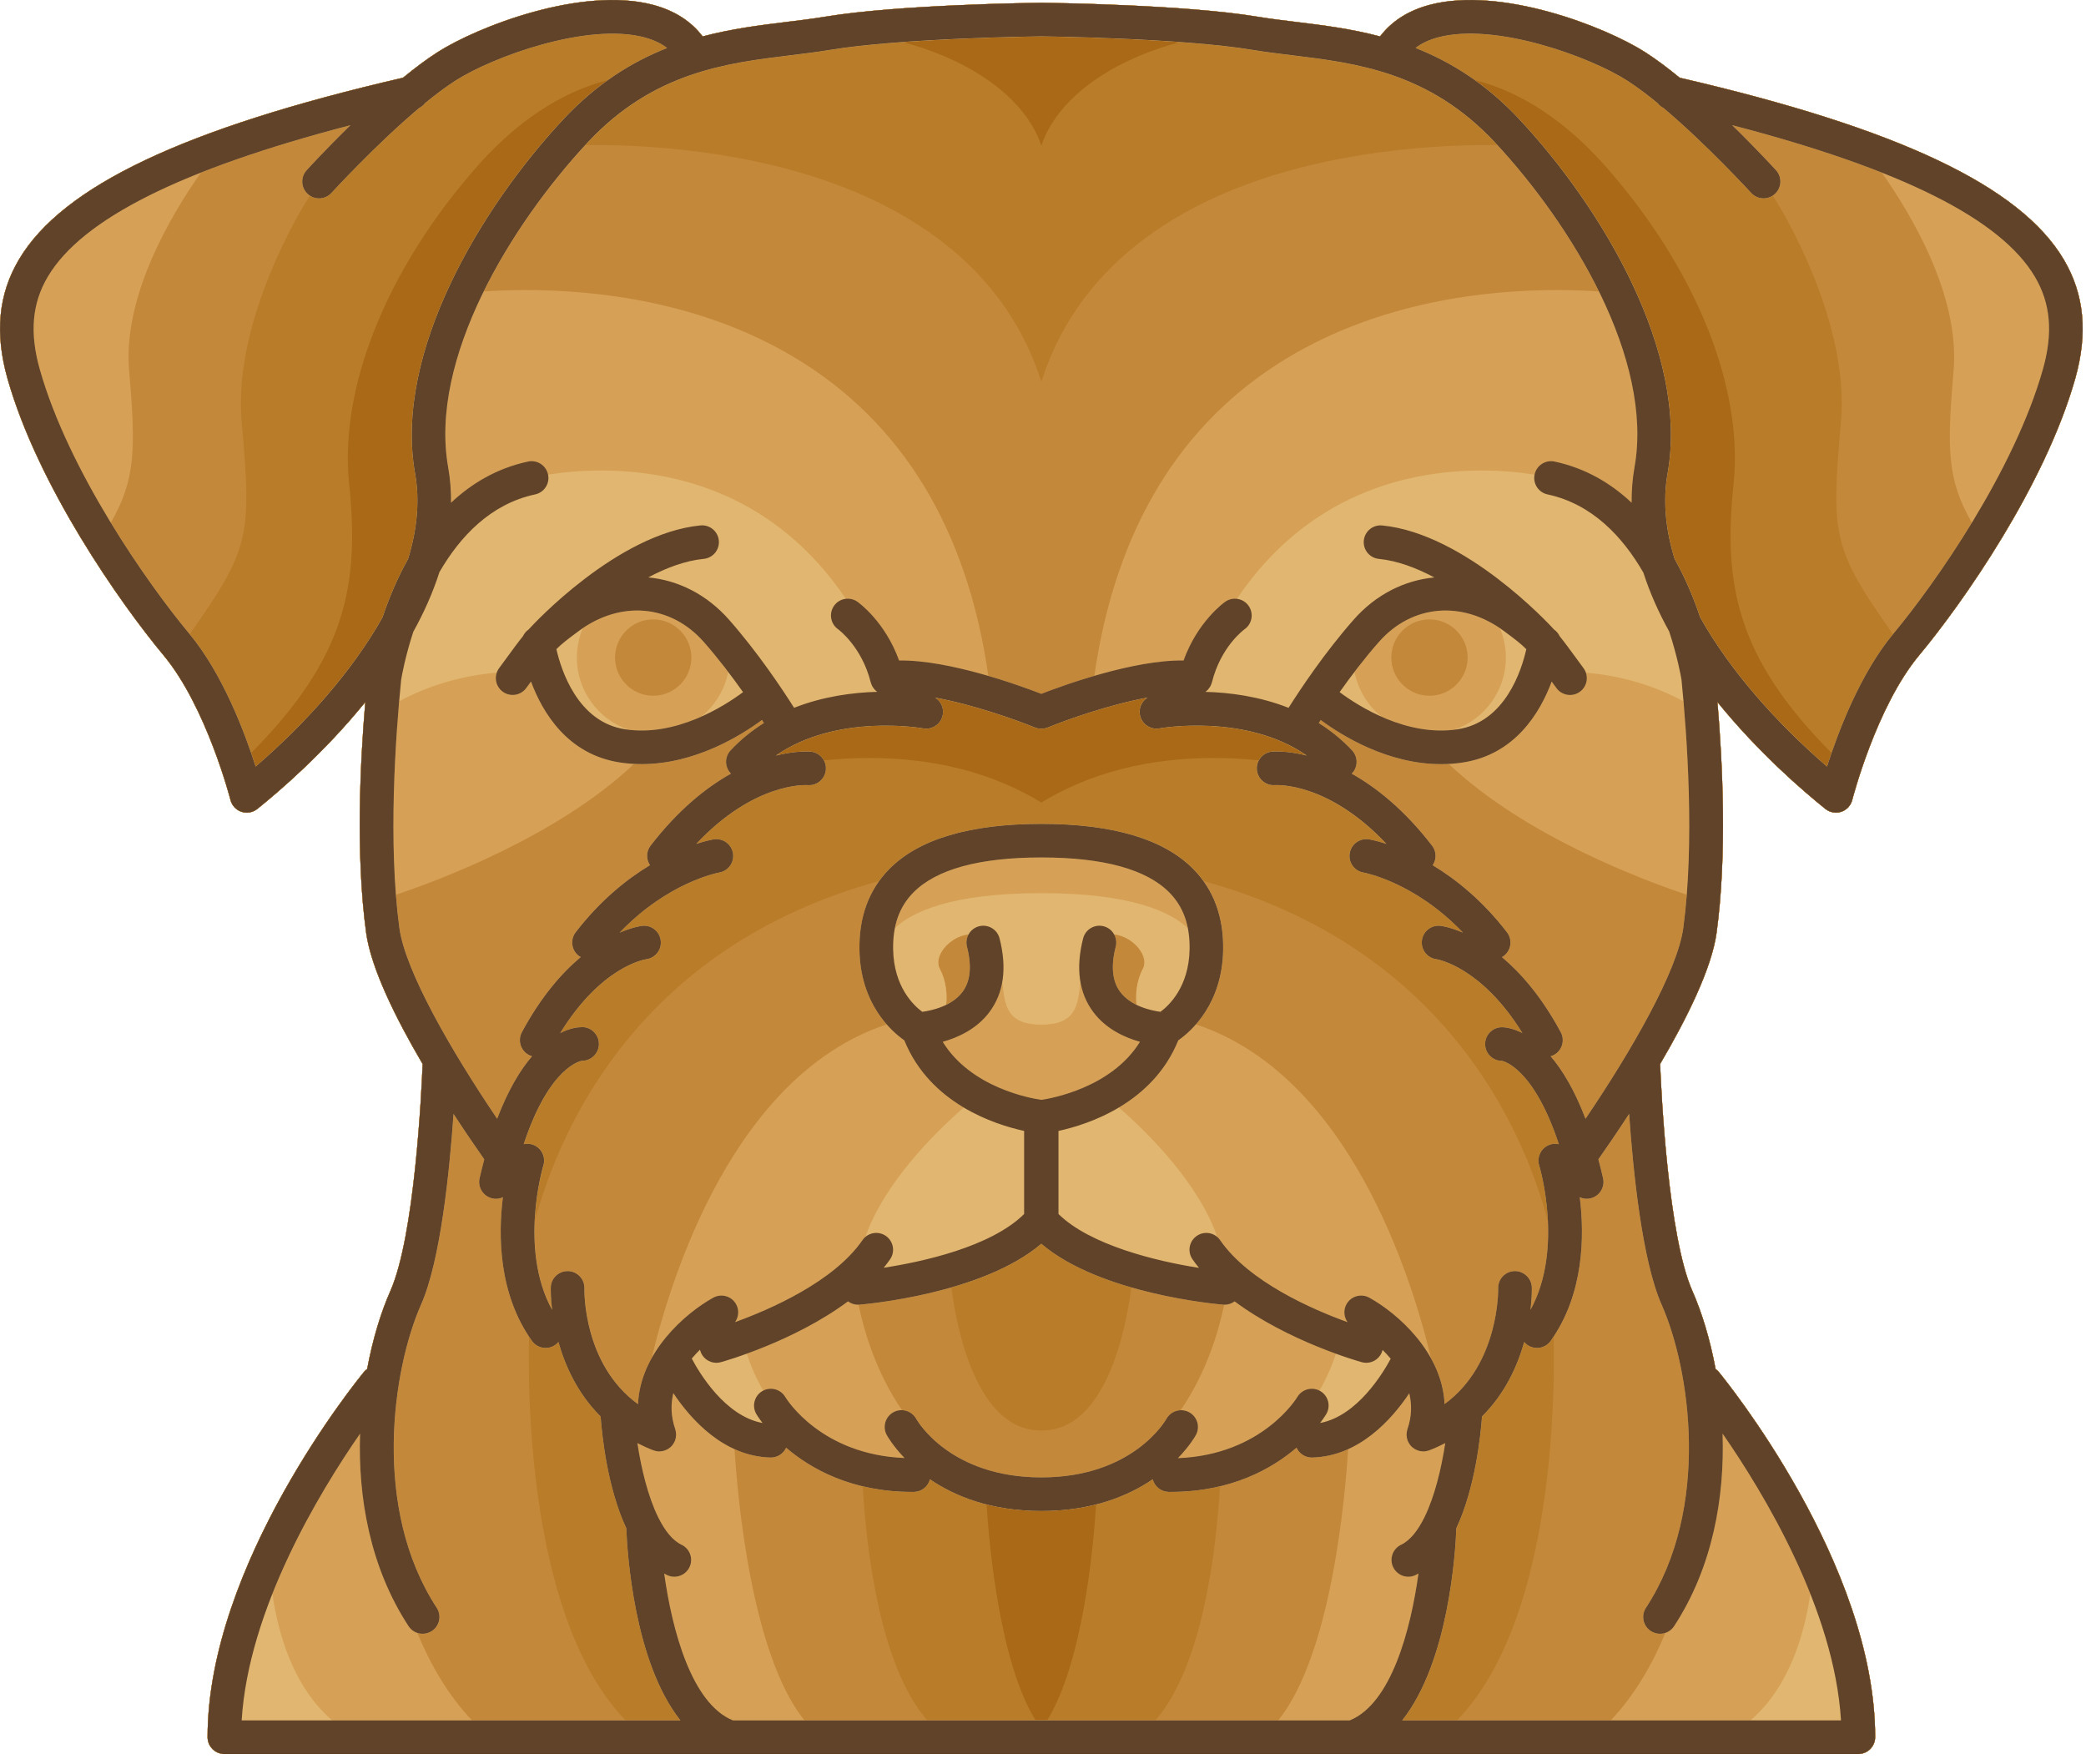
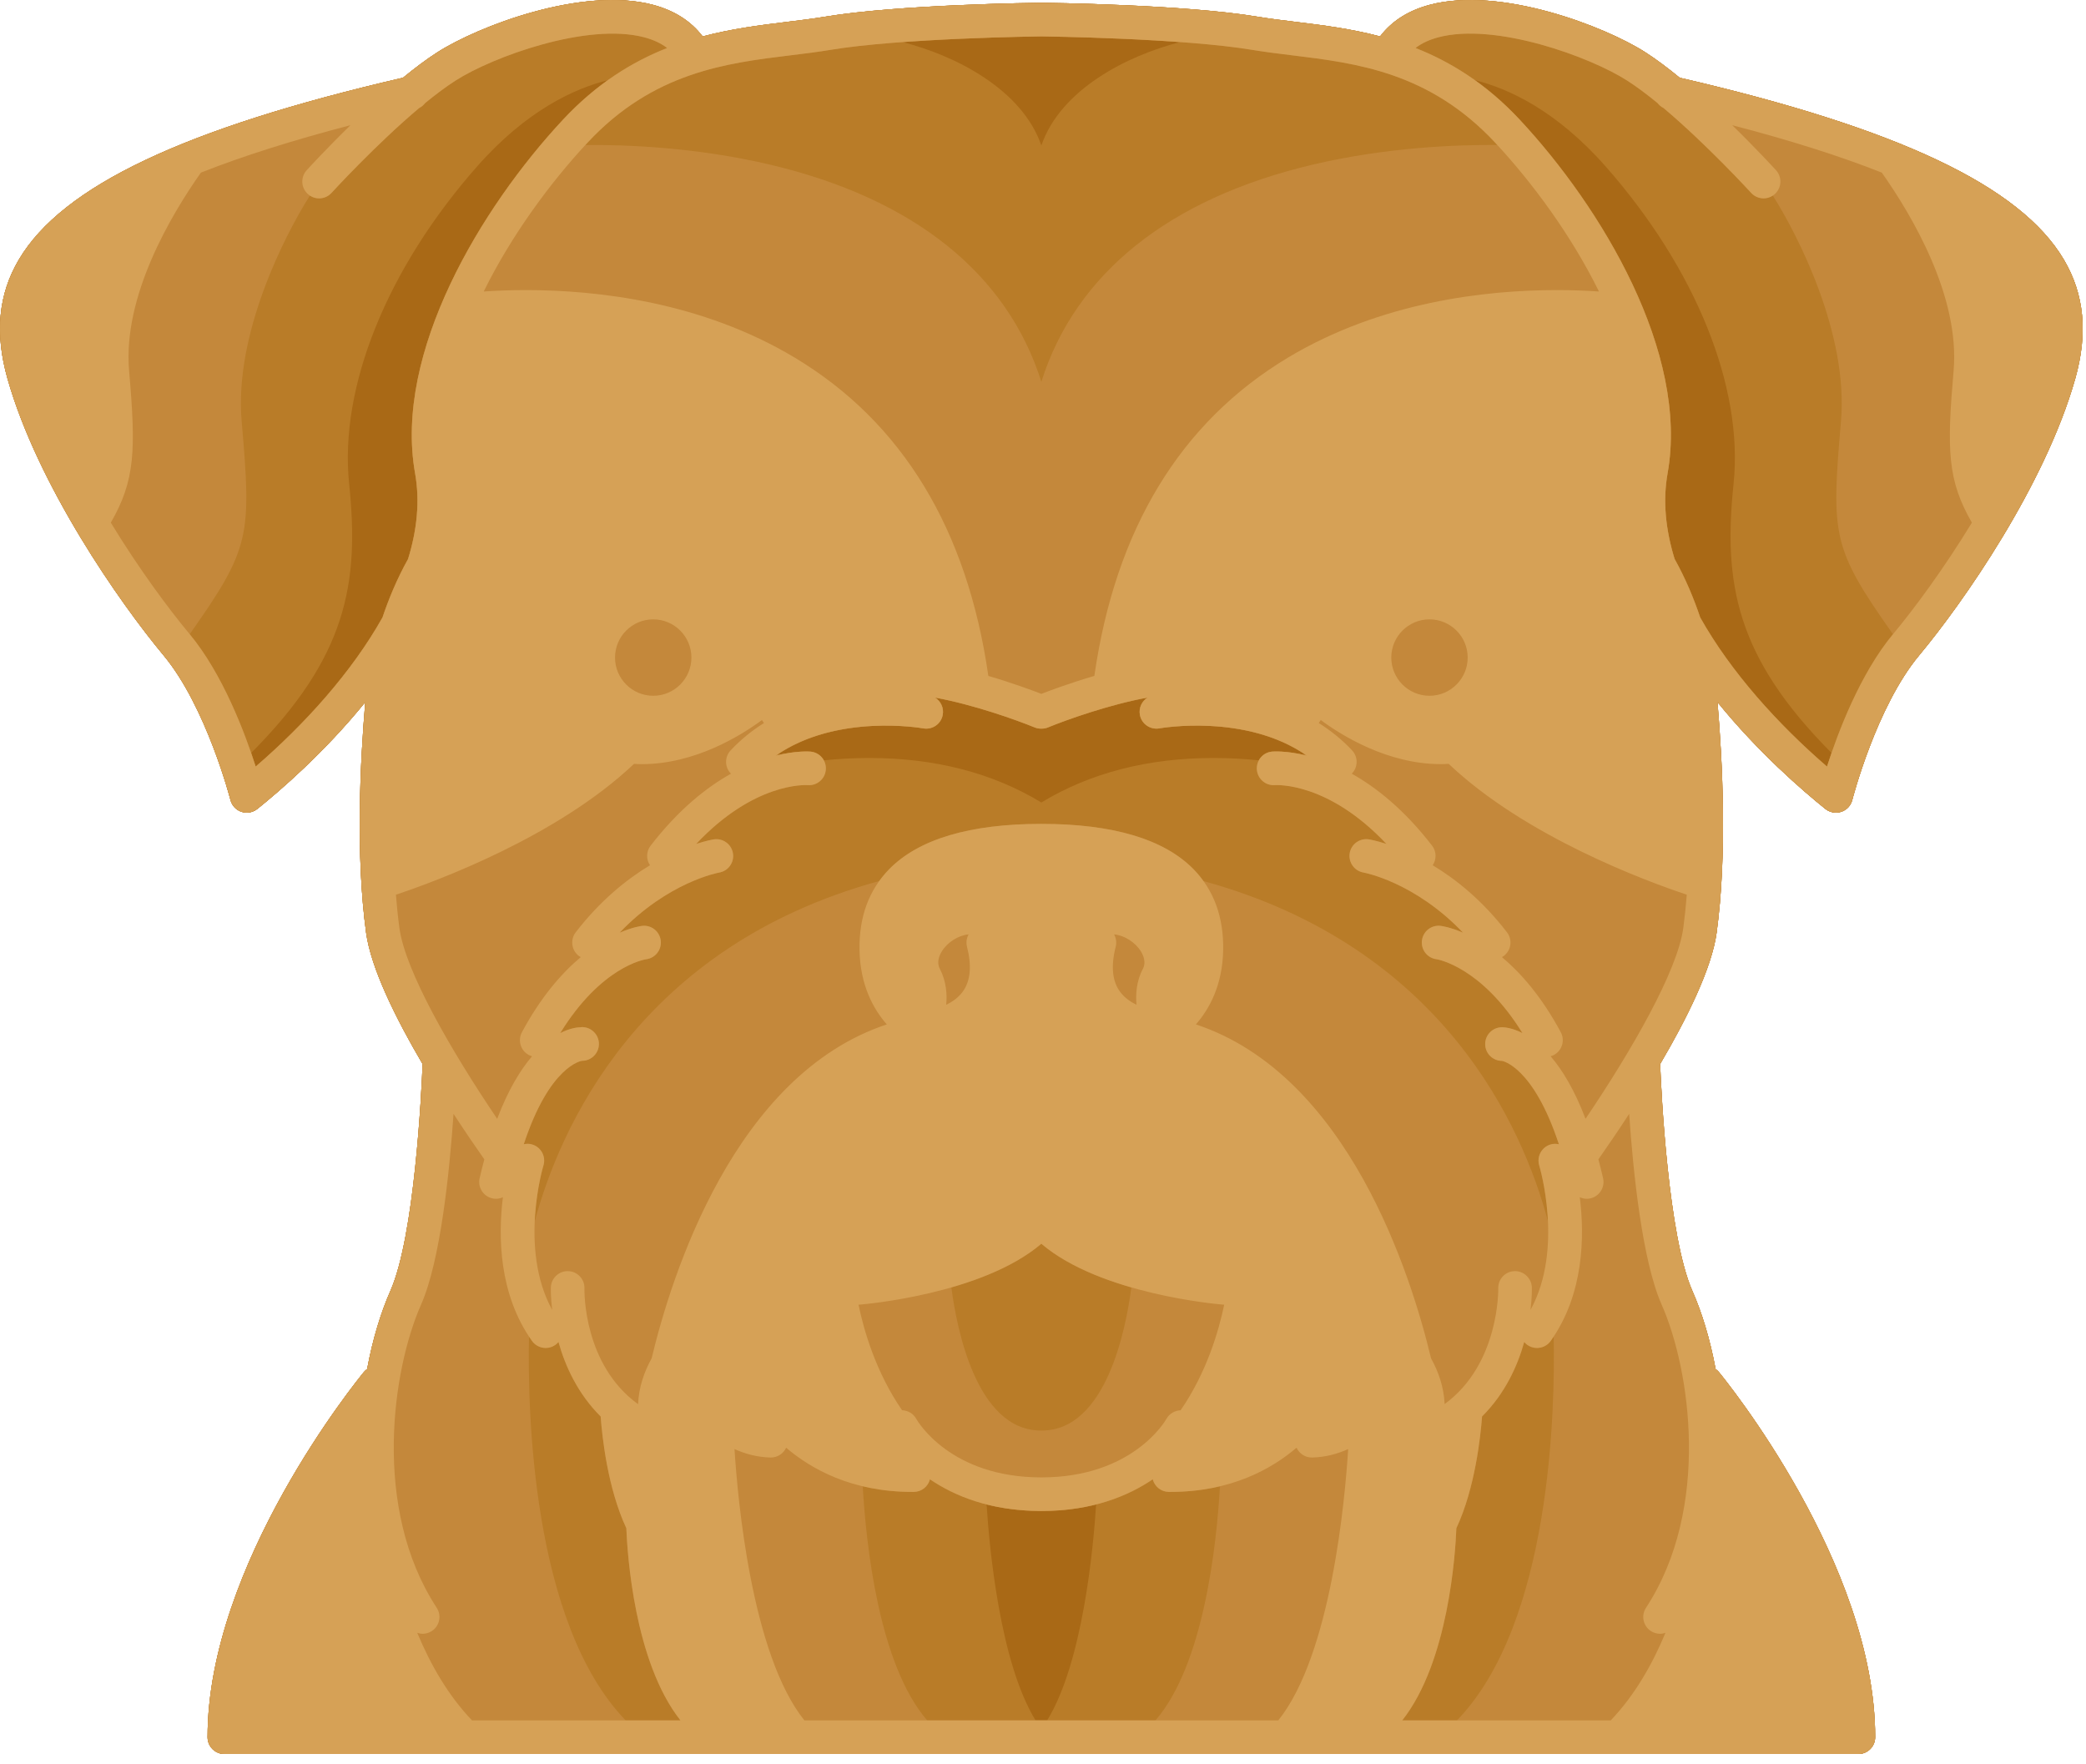
<svg xmlns="http://www.w3.org/2000/svg" style="fill-rule:evenodd;clip-rule:evenodd;stroke-linejoin:round;stroke-miterlimit:2;" xml:space="preserve" version="1.1" viewBox="0 0 136 115" height="100%" width="100%">
  <g transform="matrix(1,0,0,1,-230.109,-240.466)">
    <g>
      <g transform="matrix(1,0,0,1,-197.194,-83.807)">
        <path style="fill:rgb(169,105,22);fill-rule:nonzero;" d="M561.856,341.194C559.017,336.402 551.052,332.632 536.811,329.34C536.05,328.715 535.29,328.142 534.573,327.682C531.947,325.997 525.125,323.362 520.506,324.589C519.11,324.962 518.031,325.655 517.277,326.648C515.354,326.137 513.494,325.91 511.797,325.702C510.926,325.596 510.103,325.496 509.322,325.366C504.512,324.563 495.585,324.459 495.207,324.455L495.182,324.455C494.804,324.459 485.877,324.563 481.067,325.366C480.287,325.496 479.463,325.595 478.593,325.702C476.895,325.91 475.035,326.138 473.111,326.648C472.357,325.656 471.28,324.962 469.882,324.589C465.263,323.361 458.443,325.997 455.817,327.682C455.099,328.142 454.338,328.715 453.578,329.34C439.336,332.633 431.372,336.403 428.534,341.194C427.194,343.457 426.951,345.998 427.792,348.96C429.768,355.933 435.117,363.579 437.966,366.997C440.757,370.346 442.313,376.368 442.328,376.429C442.42,376.789 442.689,377.078 443.043,377.198C443.156,377.235 443.274,377.255 443.392,377.255C443.637,377.255 443.88,377.172 444.077,377.015C445.553,375.83 448.461,373.325 451.117,370.046C450.781,373.993 450.486,380.022 451.172,385.073C451.486,387.387 453.09,390.635 454.856,393.641C454.783,395.496 454.334,404.866 452.751,408.442C452.151,409.796 451.606,411.546 451.24,413.527C451.165,413.581 451.093,413.642 451.031,413.718C450.615,414.223 440.836,426.238 440.836,437.527C440.836,438.131 441.327,438.623 441.932,438.623L548.463,438.623C549.067,438.623 549.559,438.132 549.559,437.527C549.559,426.238 539.781,414.223 539.365,413.718C539.302,413.642 539.23,413.58 539.155,413.528C538.79,411.547 538.243,409.797 537.643,408.442C536.062,404.866 535.614,395.497 535.539,393.641C537.306,390.634 538.906,387.387 539.222,385.073C539.909,380.021 539.613,373.993 539.278,370.046C541.933,373.324 544.841,375.83 546.316,377.015C546.514,377.172 546.757,377.255 547.003,377.255C547.121,377.255 547.236,377.235 547.35,377.198C547.704,377.079 547.973,376.79 548.065,376.429C548.082,376.368 549.629,370.353 552.426,366.997C555.277,363.579 560.625,355.933 562.602,348.96C563.438,345.998 563.194,343.457 561.856,341.194Z" />
      </g>
      <g transform="matrix(1,0,0,1,0.002,-83.807)">
        <path style="fill:rgb(185,124,40);fill-rule:nonzero;" d="M364.66,341.194C361.824,336.402 353.858,332.632 339.618,329.34C338.857,328.715 338.095,328.142 337.379,327.682C334.753,325.997 327.93,323.362 323.312,324.589C321.916,324.962 320.837,325.655 320.084,326.648C318.161,326.137 316.3,325.91 314.603,325.702C313.731,325.596 312.908,325.496 312.128,325.366C307.318,324.563 298.39,324.459 298.012,324.455L297.988,324.455C297.61,324.459 288.682,324.563 283.872,325.366C283.091,325.496 282.269,325.595 281.397,325.702C279.7,325.91 277.839,326.138 275.915,326.648C275.163,325.656 274.084,324.962 272.687,324.589C268.069,323.361 261.247,325.997 258.621,327.682C257.905,328.142 257.144,328.715 256.382,329.34C242.14,332.633 234.176,336.403 231.339,341.194C229.998,343.457 229.755,345.998 230.595,348.96C232.573,355.933 237.921,363.579 240.77,366.997C243.561,370.346 245.118,376.368 245.133,376.429C245.224,376.789 245.494,377.078 245.846,377.198C245.96,377.235 246.077,377.255 246.194,377.255C246.44,377.255 246.682,377.172 246.88,377.015C248.354,375.83 251.263,373.325 253.92,370.046C253.584,373.993 253.288,380.022 253.974,385.073C254.289,387.387 255.891,390.635 257.658,393.641C257.583,395.496 257.136,404.866 255.553,408.442C254.952,409.796 254.408,411.546 254.041,413.527C253.965,413.581 253.894,413.642 253.832,413.718C253.415,414.223 243.638,426.238 243.638,437.527C243.638,438.131 244.128,438.623 244.733,438.623L351.266,438.623C351.87,438.623 352.361,438.132 352.361,437.527C352.361,426.238 342.583,414.223 342.167,413.718C342.104,413.642 342.032,413.58 341.958,413.528C341.591,411.547 341.046,409.797 340.446,408.442C338.863,404.866 338.416,395.497 338.341,393.641C340.108,390.634 341.71,387.387 342.025,385.073C342.712,380.021 342.415,373.993 342.079,370.046C344.736,373.324 347.643,375.83 349.119,377.015C349.316,377.172 349.559,377.255 349.805,377.255C349.922,377.255 350.038,377.235 350.152,377.198C350.506,377.079 350.775,376.79 350.867,376.429C350.883,376.368 352.431,370.353 355.229,366.997C358.079,363.579 363.428,355.933 365.404,348.96C366.243,345.998 366,343.457 364.66,341.194ZM298,376.591C294.833,374.665 291.056,373.688 286.767,373.688C285.715,373.688 284.724,373.75 283.819,373.843C283.651,373.53 283.333,373.307 282.954,373.273C282.871,373.266 282.056,373.211 280.806,373.506C280.836,373.47 280.867,373.433 280.894,373.397C284.846,370.802 290.21,371.741 290.294,371.756C290.889,371.867 291.461,371.477 291.572,370.882C291.658,370.425 291.446,369.984 291.074,369.751C293.554,370.201 296.355,371.198 297.559,371.692C297.695,371.749 297.836,371.775 297.975,371.775C297.984,371.775 297.992,371.772 298,371.772C298.009,371.772 298.017,371.775 298.025,371.775C298.163,371.775 298.304,371.749 298.44,371.692C299.645,371.197 302.447,370.198 304.929,369.75C304.556,369.98 304.343,370.423 304.428,370.88C304.539,371.475 305.111,371.865 305.706,371.756C305.768,371.744 311.147,370.796 315.105,373.397C315.134,373.433 315.164,373.47 315.194,373.506C313.945,373.211 313.13,373.266 313.046,373.273C312.667,373.307 312.352,373.532 312.184,373.843C311.28,373.749 310.286,373.688 309.232,373.688C304.945,373.688 301.167,374.665 298,376.591ZM294.429,422.35C295.392,422.595 296.475,422.754 297.693,422.776C297.77,422.781 297.843,422.79 297.925,422.79C297.949,422.79 297.976,422.786 298,422.786C298.024,422.786 298.051,422.79 298.075,422.79C298.157,422.79 298.23,422.781 298.307,422.776C299.525,422.754 300.608,422.595 301.571,422.35C301.39,425.176 300.702,432.66 298.377,436.431L297.624,436.431C295.298,432.659 294.609,425.176 294.429,422.35ZM298,326.645C298.197,326.648 302.776,326.707 307.053,327.017C303.615,327.887 299.259,330.092 298,333.759C296.74,330.092 292.384,327.887 288.947,327.017C293.223,326.706 297.802,326.647 298,326.645ZM257.171,355.13C257.494,356.943 257.295,358.827 256.714,360.714C255.982,362.022 255.442,363.348 255.046,364.525C253.05,368.088 249.978,371.489 246.777,374.25C246.691,373.979 246.592,373.681 246.482,373.362C252.711,367.102 253.546,362.313 252.87,355.814C252.214,349.522 255.337,341.783 261.223,335.112C264.428,331.48 267.539,330.046 269.75,329.497C268.757,330.203 267.774,331.046 266.813,332.075C261.488,337.786 255.768,347.251 257.171,355.13ZM340.954,364.524C340.559,363.347 340.017,362.021 339.287,360.713C338.705,358.826 338.506,356.942 338.829,355.129C340.231,347.25 334.512,337.785 329.187,332.073C328.226,331.044 327.243,330.201 326.25,329.495C328.461,330.044 331.572,331.478 334.777,335.11C340.663,341.781 343.786,349.52 343.13,355.812C342.452,362.311 343.288,367.1 349.517,373.36C349.406,373.678 349.309,373.976 349.221,374.248C346.023,371.488 342.95,368.088 340.954,364.524Z" />
      </g>
      <g transform="matrix(1,0,0,1,197.195,-83.807)">
        <path style="fill:rgb(196,136,59);fill-rule:nonzero;" d="M167.466,341.194C164.629,336.402 156.664,332.632 142.423,329.34C141.663,328.715 140.901,328.142 140.185,327.682C137.559,325.997 130.735,323.362 126.118,324.589C124.722,324.962 123.643,325.655 122.89,326.648C120.967,326.137 119.106,325.91 117.409,325.702C116.538,325.596 115.715,325.496 114.934,325.366C110.125,324.563 101.197,324.459 100.819,324.455L100.795,324.455C100.419,324.459 91.49,324.563 86.68,325.366C85.9,325.496 85.076,325.595 84.206,325.702C82.508,325.91 80.648,326.138 78.724,326.648C77.971,325.656 76.893,324.962 75.496,324.589C70.876,323.361 64.056,325.997 61.43,327.682C60.713,328.142 59.952,328.715 59.191,329.34C44.949,332.633 36.985,336.403 34.147,341.194C32.807,343.457 32.564,345.998 33.404,348.96C35.38,355.933 40.729,363.579 43.578,366.997C46.369,370.346 47.925,376.368 47.941,376.429C48.033,376.789 48.302,377.078 48.656,377.198C48.769,377.235 48.887,377.255 49.004,377.255C49.25,377.255 49.493,377.172 49.689,377.015C51.165,375.83 54.073,373.325 56.729,370.046C56.393,373.993 56.098,380.022 56.784,385.073C57.098,387.387 58.701,390.635 60.467,393.641C60.394,395.496 59.945,404.866 58.362,408.442C57.762,409.796 57.217,411.546 56.851,413.527C56.775,413.581 56.703,413.642 56.642,413.718C56.226,414.223 46.447,426.238 46.447,437.527C46.447,438.131 46.938,438.623 47.544,438.623L154.074,438.623C154.678,438.623 155.169,438.132 155.169,437.527C155.169,426.238 145.391,414.223 144.975,413.718C144.912,413.642 144.84,413.58 144.766,413.528C144.399,411.547 143.854,409.797 143.254,408.442C141.671,404.866 141.224,395.497 141.149,393.641C142.916,390.634 144.518,387.387 144.833,385.073C145.519,380.021 145.223,373.993 144.887,370.046C147.543,373.324 150.451,375.83 151.927,377.015C152.124,377.172 152.367,377.255 152.613,377.255C152.73,377.255 152.846,377.235 152.959,377.198C153.313,377.079 153.583,376.79 153.674,376.429C153.69,376.368 155.238,370.353 158.036,366.997C160.886,363.579 166.235,355.933 168.211,348.96C169.049,345.998 168.806,343.457 167.466,341.194ZM84.471,327.877C85.365,327.769 86.211,327.665 87.039,327.526C91.632,326.761 100.528,326.649 100.806,326.644C101.084,326.649 109.98,326.761 114.573,327.526C115.401,327.665 116.247,327.768 117.143,327.877C121.345,328.39 126.104,328.973 130.391,333.568C130.438,333.619 130.485,333.674 130.533,333.725C127.984,333.703 123.362,333.86 118.502,335.005C109.138,337.214 103.038,342.102 100.807,349.164C98.577,342.101 92.476,337.214 83.112,335.005C78.253,333.859 73.63,333.702 71.082,333.726C71.129,333.674 71.176,333.619 71.224,333.568C75.508,328.973 80.269,328.39 84.471,327.877ZM100.806,405.357C102.38,406.701 104.588,407.604 106.674,408.205C106.333,410.836 105.051,417.535 100.832,417.535C100.824,417.535 100.815,417.54 100.807,417.54C100.799,417.54 100.791,417.535 100.783,417.535C96.564,417.535 95.282,410.836 94.941,408.205C97.024,407.604 99.231,406.701 100.806,405.357ZM111.365,381.71C111.17,381.438 110.959,381.175 110.721,380.932C108.799,378.977 105.464,377.985 100.806,377.985C96.149,377.985 92.813,378.977 90.892,380.932C90.653,381.175 90.444,381.437 90.249,381.707C74.568,386.004 69.403,397.843 67.774,403.909C67.866,401.851 68.333,400.289 68.342,400.259C68.52,399.682 68.197,399.068 67.62,398.889C67.432,398.829 67.241,398.829 67.061,398.869C68.754,393.727 70.83,393.43 70.86,393.43C71.466,393.43 71.959,392.94 71.959,392.332C71.959,391.724 71.467,391.232 70.86,391.232C70.819,391.232 70.78,391.239 70.74,391.244C70.568,391.248 70.087,391.293 69.436,391.625C72.098,387.303 74.894,386.831 75.043,386.808C75.637,386.731 76.061,386.19 75.991,385.593C75.919,384.992 75.375,384.56 74.773,384.635C74.712,384.642 74.153,384.716 73.311,385.078C76.462,381.773 79.744,381.167 79.797,381.158C80.393,381.059 80.796,380.498 80.7,379.901C80.604,379.304 80.04,378.9 79.443,378.994C79.387,379.004 78.966,379.076 78.303,379.29C82.07,375.283 85.399,375.446 85.574,375.457C86.176,375.503 86.699,375.061 86.753,374.462C86.806,373.858 86.361,373.326 85.758,373.273C85.675,373.266 84.86,373.211 83.611,373.506C83.64,373.47 83.67,373.433 83.699,373.397C87.649,370.802 93.014,371.741 93.098,371.756C93.694,371.867 94.265,371.477 94.376,370.882C94.462,370.425 94.251,369.984 93.879,369.751C96.358,370.201 99.159,371.198 100.364,371.692C100.5,371.749 100.641,371.775 100.779,371.775C100.788,371.775 100.796,371.772 100.804,371.772C100.812,371.772 100.821,371.775 100.83,371.775C100.969,371.775 101.109,371.749 101.246,371.692C102.451,371.197 105.252,370.198 107.733,369.75C107.361,369.98 107.148,370.423 107.232,370.88C107.344,371.475 107.915,371.865 108.51,371.756C108.572,371.744 113.951,370.796 117.909,373.397C117.938,373.433 117.968,373.47 117.998,373.506C116.748,373.211 115.934,373.266 115.85,373.273C115.252,373.326 114.812,373.852 114.859,374.452C114.907,375.05 115.432,375.503 116.034,375.458C116.189,375.449 119.527,375.273 123.306,379.291C122.642,379.077 122.223,379.005 122.165,378.995C121.57,378.9 121.011,379.304 120.912,379.897C120.812,380.492 121.216,381.056 121.811,381.159C121.847,381.164 125.139,381.765 128.298,385.079C127.454,384.717 126.897,384.642 126.835,384.636C126.233,384.561 125.689,384.993 125.618,385.594C125.547,386.196 125.975,386.74 126.577,386.812C126.607,386.815 129.485,387.277 132.171,391.625C131.483,391.275 130.98,391.245 130.838,391.245L130.837,391.245C130.232,391.246 129.741,391.736 129.742,392.342C129.742,392.946 130.232,393.437 130.839,393.437C130.86,393.437 132.878,393.799 134.548,398.873C134.37,398.833 134.18,398.833 133.992,398.892C133.414,399.071 133.091,399.684 133.267,400.262C133.277,400.292 133.74,401.839 133.834,403.883C132.21,397.812 127.058,386.016 111.365,381.71ZM49.584,374.249C48.889,372.078 47.447,368.231 45.282,365.62C49.245,359.993 49.316,359.22 48.669,351.733C48.178,346.049 51.482,339.596 53.119,337.023C53.301,337.143 53.509,337.206 53.717,337.206C54.014,337.206 54.312,337.084 54.527,336.848C54.563,336.808 57.405,333.703 60.244,331.313C60.399,331.237 60.528,331.125 60.629,330.993C61.31,330.436 61.983,329.93 62.611,329.527C65.022,327.981 71.201,325.716 74.929,326.708C75.521,326.866 76.011,327.097 76.408,327.401C74.128,328.301 71.813,329.72 69.617,332.075C64.293,337.787 58.573,347.252 59.975,355.131C60.299,356.944 60.1,358.828 59.518,360.715C58.787,362.023 58.246,363.349 57.851,364.526C55.857,368.088 52.783,371.488 49.584,374.249ZM73.706,436.431C67.565,430.081 67.305,416.115 67.403,411.398C67.468,411.497 67.529,411.595 67.598,411.693C67.811,411.992 68.149,412.152 68.491,412.152C68.711,412.152 68.933,412.087 69.127,411.949C69.203,411.895 69.268,411.83 69.325,411.761C69.759,413.316 70.57,415.121 72.075,416.618C72.17,417.916 72.526,421.286 73.748,423.903C73.811,425.522 74.257,432.618 77.278,436.43L73.706,436.43L73.706,436.431ZM108.246,436.431L93.364,436.431C90.205,432.781 89.377,424.948 89.161,421.17C90.121,421.399 91.19,421.536 92.378,421.536L92.495,421.536C93.001,421.532 93.422,421.184 93.543,420.715C95.093,421.77 97.354,422.718 100.5,422.776C100.577,422.781 100.65,422.79 100.731,422.79C100.755,422.79 100.782,422.786 100.806,422.786C100.831,422.786 100.858,422.79 100.881,422.79L100.882,422.79C100.963,422.79 101.036,422.781 101.113,422.776C104.259,422.718 106.519,421.77 108.068,420.715C108.19,421.185 108.61,421.532 109.116,421.536L109.233,421.536C110.421,421.536 111.491,421.398 112.452,421.17C112.235,424.947 111.407,432.78 108.246,436.431ZM127.863,423.903C129.085,421.286 129.441,417.916 129.537,416.618C131.041,415.121 131.852,413.315 132.286,411.761C132.345,411.829 132.409,411.895 132.486,411.949C132.678,412.087 132.9,412.152 133.12,412.152C133.463,412.152 133.8,411.992 134.014,411.693C134.081,411.596 134.143,411.497 134.207,411.399C134.307,416.075 134.055,430.074 127.905,436.431L124.333,436.431C127.354,432.618 127.801,425.522 127.863,423.903ZM152.028,374.249C148.829,371.488 145.756,368.088 143.759,364.524C143.364,363.347 142.823,362.021 142.092,360.713C141.51,358.826 141.311,356.942 141.634,355.129C143.036,347.25 137.317,337.785 131.992,332.073C129.797,329.719 127.481,328.3 125.201,327.399C125.599,327.094 126.089,326.864 126.68,326.706C130.409,325.715 136.589,327.979 138.998,329.525C139.626,329.927 140.3,330.434 140.981,330.992C141.082,331.125 141.211,331.235 141.365,331.311C144.204,333.702 147.045,336.806 147.082,336.846C147.297,337.082 147.595,337.204 147.892,337.204C148.101,337.204 148.309,337.141 148.492,337.021C150.129,339.594 153.431,346.047 152.94,351.731C152.293,359.217 152.365,359.991 156.327,365.618C154.165,368.231 152.723,372.078 152.028,374.249Z" />
      </g>
      <g transform="matrix(1,0,0,1,-197.193,83.808)">
        <path style="fill:rgb(214,161,86);fill-rule:nonzero;" d="M561.854,173.58C559.017,168.788 551.052,165.018 536.811,161.725C536.05,161.1 535.289,160.527 534.573,160.068C531.947,158.383 525.124,155.746 520.506,156.975C519.11,157.347 518.031,158.041 517.277,159.032C515.354,158.523 513.494,158.295 511.797,158.087C510.926,157.981 510.103,157.88 509.322,157.751C504.512,156.949 495.585,156.843 495.207,156.839L495.182,156.839C494.804,156.843 485.876,156.948 481.067,157.751C480.286,157.881 479.463,157.981 478.592,158.087C476.895,158.295 475.033,158.523 473.11,159.032C472.357,158.041 471.279,157.347 469.881,156.975C465.263,155.746 458.442,158.383 455.815,160.068C455.099,160.527 454.338,161.101 453.577,161.725C439.335,165.018 431.371,168.788 428.534,173.58C427.193,175.843 426.95,178.383 427.79,181.346C429.768,188.318 435.117,195.963 437.966,199.382C440.757,202.731 442.313,208.752 442.328,208.813C442.42,209.174 442.689,209.463 443.042,209.582C443.156,209.62 443.273,209.638 443.39,209.638C443.636,209.638 443.879,209.555 444.077,209.397C445.552,208.213 448.461,205.708 451.117,202.429C450.781,206.376 450.485,212.405 451.171,217.456C451.486,219.77 453.088,223.018 454.856,226.024C454.781,227.88 454.334,237.249 452.751,240.824C452.15,242.179 451.606,243.93 451.239,245.91C451.164,245.965 451.093,246.025 451.03,246.1C450.613,246.606 440.836,258.621 440.836,269.91C440.836,270.514 441.325,271.006 441.931,271.006L548.463,271.006C549.067,271.006 549.559,270.515 549.559,269.91C549.559,258.621 539.781,246.607 539.365,246.1C539.302,246.025 539.23,245.964 539.155,245.91C538.788,243.93 538.243,242.179 537.643,240.824C536.061,237.249 535.613,227.88 535.539,226.024C537.306,223.018 538.907,219.77 539.223,217.456C539.91,212.405 539.614,206.376 539.278,202.429C541.934,205.708 544.842,208.213 546.317,209.397C546.515,209.555 546.758,209.638 547.004,209.638C547.121,209.638 547.237,209.619 547.351,209.581C547.705,209.462 547.974,209.172 548.066,208.811C548.082,208.75 549.63,202.736 552.427,199.38C555.278,195.961 560.626,188.316 562.603,181.344C563.438,178.383 563.194,175.843 561.854,173.58ZM478.858,160.262C479.754,160.153 480.598,160.05 481.426,159.912C486.019,159.146 494.915,159.034 495.194,159.03C495.472,159.034 504.368,159.146 508.961,159.912C509.789,160.05 510.635,160.153 511.531,160.262C515.732,160.775 520.492,161.357 524.778,165.954C527.216,168.571 529.748,172.006 531.549,175.662C530.808,175.611 529.882,175.569 528.815,175.569C524.156,175.569 517.328,176.335 511.26,179.98C504.257,184.187 500.024,191.165 498.65,200.722C497.115,201.171 495.818,201.652 495.194,201.894C494.57,201.652 493.272,201.171 491.739,200.724C490.364,191.165 486.132,184.187 479.128,179.98C473.061,176.335 466.232,175.569 461.574,175.569C460.506,175.569 459.581,175.611 458.839,175.662C460.641,172.006 463.171,168.571 465.61,165.954C469.896,161.356 474.658,160.775 478.858,160.262ZM516.202,213.542C516.238,213.548 519.529,214.149 522.689,217.462C521.845,217.1 521.288,217.024 521.225,217.018C520.623,216.944 520.079,217.376 520.008,217.977C519.937,218.578 520.365,219.123 520.967,219.194C520.997,219.198 523.875,219.66 526.562,224.008C525.874,223.657 525.371,223.628 525.228,223.628L525.227,223.628C524.622,223.628 524.13,224.119 524.131,224.724C524.131,225.329 524.621,225.819 525.228,225.819C525.249,225.819 527.267,226.181 528.938,231.255C528.759,231.215 528.57,231.215 528.381,231.273C527.804,231.452 527.48,232.065 527.656,232.643C527.675,232.7 529.279,238.056 527.087,242.053C527.185,241.229 527.175,240.674 527.173,240.592C527.156,239.987 526.639,239.511 526.046,239.527C525.442,239.544 524.966,240.048 524.983,240.653C524.984,240.709 525.071,245.579 521.486,248.196C521.439,247.11 521.1,246.109 520.602,245.215C519.311,239.814 515.21,226.733 505.27,223.443C506.118,222.477 507.008,220.917 507.049,218.592C507.087,216.441 506.434,214.667 505.109,213.318C503.187,211.362 499.851,210.37 495.194,210.37C490.537,210.37 487.201,211.362 485.279,213.318C483.954,214.667 483.301,216.441 483.339,218.592C483.38,220.917 484.271,222.477 485.118,223.443C475.178,226.734 471.077,239.814 469.786,245.215C469.289,246.111 468.949,247.112 468.902,248.201C465.34,245.622 465.401,240.878 465.406,240.65C465.422,240.046 464.945,239.544 464.341,239.527C463.739,239.514 463.233,239.987 463.216,240.592C463.213,240.674 463.203,241.23 463.301,242.053C461.109,238.056 462.714,232.7 462.731,232.643C462.909,232.065 462.586,231.452 462.008,231.273C461.82,231.215 461.63,231.214 461.45,231.254C463.143,226.112 465.218,225.816 465.248,225.816C465.856,225.816 466.349,225.324 466.349,224.717C466.349,224.11 465.857,223.618 465.248,223.618C465.209,223.618 465.17,223.625 465.131,223.63C464.958,223.634 464.477,223.678 463.826,224.01C466.488,219.689 469.284,219.217 469.433,219.195C470.027,219.118 470.451,218.576 470.38,217.979C470.309,217.378 469.765,216.946 469.162,217.02C469.099,217.027 468.543,217.102 467.699,217.464C470.849,214.159 474.134,213.552 474.186,213.544C474.781,213.445 475.185,212.884 475.088,212.288C474.99,211.69 474.428,211.286 473.83,211.381C473.773,211.39 473.354,211.462 472.691,211.677C476.459,207.67 479.788,207.832 479.961,207.844C480.565,207.889 481.088,207.448 481.141,206.848C481.196,206.245 480.75,205.713 480.147,205.66C480.06,205.653 479.2,205.591 477.88,205.919C481.848,203.153 487.401,204.127 487.486,204.143C488.081,204.254 488.652,203.863 488.764,203.268C488.85,202.811 488.637,202.37 488.265,202.138C490.745,202.588 493.546,203.586 494.75,204.079C494.886,204.135 495.026,204.161 495.166,204.161C495.175,204.161 495.184,204.16 495.191,204.16C495.2,204.16 495.208,204.161 495.216,204.161C495.355,204.161 495.495,204.135 495.631,204.079C496.836,203.585 499.638,202.586 502.119,202.136C501.746,202.367 501.533,202.809 501.619,203.266C501.729,203.86 502.302,204.251 502.897,204.142C502.96,204.131 508.528,203.147 512.502,205.918C511.183,205.589 510.322,205.651 510.235,205.659C509.637,205.712 509.198,206.238 509.245,206.837C509.293,207.436 509.818,207.888 510.42,207.843C510.575,207.835 513.912,207.659 517.691,211.676C517.027,211.461 516.608,211.389 516.55,211.38C515.955,211.285 515.396,211.687 515.297,212.282C515.203,212.877 515.607,213.441 516.202,213.542ZM499.936,217.573C500.604,217.635 501.324,218.086 501.695,218.699C501.836,218.932 502.039,219.386 501.819,219.807C501.386,220.627 501.333,221.505 501.4,222.165C500.999,221.969 500.613,221.7 500.329,221.318C499.816,220.627 499.72,219.638 500.042,218.378C500.115,218.095 500.066,217.81 499.936,217.573ZM488.571,219.807C488.349,219.386 488.552,218.932 488.694,218.699C489.064,218.086 489.784,217.635 490.454,217.573C490.321,217.809 490.274,218.095 490.347,218.378C490.669,219.638 490.574,220.627 490.062,221.318C489.778,221.7 489.39,221.969 488.991,222.165C489.058,221.505 489.002,220.627 488.571,219.807ZM487.038,249.157C486.844,248.807 486.486,248.608 486.113,248.596C484.392,246.098 483.611,243.349 483.275,241.716C483.292,241.716 483.309,241.715 483.327,241.714C483.675,241.686 491.336,241.034 495.194,237.742C499.051,241.034 506.714,241.685 507.061,241.714C507.079,241.715 507.096,241.715 507.115,241.716C506.777,243.35 505.998,246.101 504.273,248.6C503.902,248.613 503.547,248.81 503.352,249.156C503.263,249.312 501.131,252.975 495.194,252.975C489.265,252.975 487.132,249.322 487.038,249.157ZM467.399,199.527C467.399,198.153 468.515,197.036 469.89,197.036C471.263,197.036 472.38,198.153 472.38,199.527C472.38,200.9 471.263,202.018 469.89,202.018C468.516,202.018 467.399,200.9 467.399,199.527ZM518.009,199.527C518.009,198.153 519.127,197.036 520.499,197.036C521.873,197.036 522.99,198.153 522.99,199.527C522.99,200.9 521.873,202.018 520.499,202.018C519.127,202.018 518.009,200.9 518.009,199.527ZM443.972,206.633C443.275,204.455 441.826,200.591 439.65,197.978C438.299,196.356 436.366,193.751 434.526,190.733C436.12,187.961 436.167,186.011 435.719,180.83C435.299,175.97 438.448,170.679 440.4,167.912C443.124,166.834 446.37,165.806 450.152,164.82C448.564,166.37 447.392,167.649 447.297,167.756C446.889,168.203 446.921,168.897 447.369,169.304C447.578,169.495 447.843,169.591 448.106,169.591C448.404,169.591 448.7,169.47 448.917,169.233C448.953,169.193 451.793,166.089 454.634,163.698C454.788,163.622 454.917,163.511 455.018,163.379C455.7,162.821 456.373,162.316 457,161.913C459.412,160.367 465.591,158.102 469.319,159.094C469.911,159.252 470.4,159.483 470.798,159.788C468.518,160.687 466.203,162.107 464.008,164.462C458.683,170.173 452.962,179.639 454.365,187.518C454.688,189.331 454.489,191.215 453.908,193.101C453.177,194.408 452.636,195.735 452.24,196.912C450.244,200.472 447.172,203.874 443.972,206.633ZM453.343,217.162C453.246,216.457 453.174,215.728 453.115,214.987C455.757,214.107 463.623,211.208 468.637,206.458C468.804,206.467 468.972,206.476 469.138,206.476C472.609,206.476 475.595,204.622 476.979,203.6C477.022,203.668 477.066,203.735 477.107,203.798C476.34,204.278 475.605,204.863 474.933,205.582C474.53,206.014 474.545,206.683 474.958,207.099C473.35,207.998 471.526,209.45 469.719,211.792C469.424,212.174 469.425,212.687 469.679,213.067C468.168,213.977 466.441,215.357 464.837,217.438C464.468,217.917 464.557,218.605 465.035,218.975C465.077,219.006 465.121,219.033 465.164,219.058C463.935,220.089 462.576,221.633 461.33,223.951C461.043,224.484 461.243,225.149 461.776,225.435C461.845,225.473 461.918,225.498 461.991,225.519C461.234,226.402 460.439,227.697 459.716,229.597C456.694,225.13 453.723,219.959 453.343,217.162ZM458.074,268.815C456.534,267.203 455.375,265.2 454.504,263.104C454.618,263.143 454.736,263.17 454.857,263.17C455.063,263.17 455.271,263.112 455.457,262.991C455.964,262.659 456.105,261.98 455.774,261.474C451.529,254.988 452.895,245.911 454.753,241.713C456.022,238.847 456.611,233.038 456.871,229.275C457.62,230.424 458.318,231.443 458.878,232.24C458.774,232.634 458.67,233.04 458.572,233.471C458.438,234.061 458.807,234.648 459.397,234.783C459.479,234.802 459.561,234.811 459.641,234.811C459.799,234.811 459.951,234.773 460.09,234.709C459.777,237.224 459.809,241.02 461.985,244.077C462.199,244.377 462.537,244.537 462.88,244.537C463.1,244.537 463.321,244.471 463.514,244.334C463.591,244.279 463.655,244.214 463.713,244.146C464.148,245.701 464.958,247.505 466.463,249.003C466.558,250.3 466.914,253.671 468.137,256.289C468.2,257.908 468.647,265.004 471.666,268.816L458.074,268.816L458.074,268.815ZM510.643,268.815L479.745,268.815C476.295,264.515 475.393,254.367 475.189,251.128C475.9,251.448 476.679,251.658 477.533,251.679L477.56,251.679C478,251.679 478.382,251.418 478.556,251.039C480.16,252.412 482.819,253.92 486.767,253.92L486.883,253.92C487.39,253.916 487.81,253.567 487.931,253.099C489.531,254.186 491.886,255.165 495.194,255.165C498.502,255.165 500.857,254.186 502.457,253.099C502.578,253.567 502.998,253.915 503.505,253.92L503.622,253.92C507.569,253.92 510.228,252.412 511.833,251.039C512.006,251.417 512.388,251.679 512.827,251.679L512.855,251.679C513.709,251.658 514.489,251.449 515.198,251.128C514.996,254.367 514.095,264.515 510.643,268.815ZM535.636,241.713C537.494,245.91 538.861,254.987 534.616,261.474C534.284,261.98 534.427,262.66 534.931,262.991C535.117,263.112 535.327,263.17 535.531,263.17C535.653,263.17 535.769,263.143 535.885,263.105C535.014,265.202 533.855,267.205 532.316,268.816L518.722,268.816C521.743,265.004 522.19,257.908 522.252,256.289C523.474,253.672 523.83,250.301 523.927,249.003C525.431,247.505 526.242,245.701 526.676,244.146C526.735,244.214 526.798,244.279 526.875,244.334C527.067,244.471 527.289,244.537 527.51,244.537C527.853,244.537 528.19,244.377 528.404,244.077C530.581,241.02 530.612,237.224 530.299,234.709C530.439,234.772 530.591,234.811 530.749,234.811C530.829,234.811 530.91,234.802 530.992,234.783C531.582,234.649 531.953,234.062 531.818,233.471C531.719,233.04 531.618,232.634 531.512,232.24C532.072,231.443 532.77,230.424 533.518,229.275C533.776,233.038 534.367,238.847 535.636,241.713ZM530.673,229.596C529.949,227.696 529.153,226.401 528.397,225.518C528.47,225.497 528.543,225.472 528.613,225.434C529.146,225.148 529.345,224.483 529.059,223.95C527.812,221.633 526.455,220.088 525.224,219.057C525.268,219.033 525.311,219.006 525.352,218.974C525.832,218.605 525.921,217.916 525.551,217.437C523.948,215.355 522.22,213.976 520.709,213.066C520.963,212.686 520.965,212.173 520.67,211.791C518.861,209.447 517.037,207.997 515.432,207.098C515.843,206.681 515.858,206.013 515.456,205.581C514.784,204.862 514.049,204.277 513.282,203.797C513.323,203.734 513.365,203.667 513.409,203.599C514.792,204.621 517.778,206.475 521.251,206.475C521.416,206.475 521.584,206.466 521.752,206.457C526.765,211.208 534.631,214.106 537.274,214.986C537.216,215.727 537.141,216.456 537.046,217.161C536.666,219.959 533.694,225.13 530.673,229.596ZM550.74,197.979C548.562,200.591 547.114,204.456 546.416,206.634C543.218,203.874 540.145,200.473 538.147,196.91C537.752,195.734 537.211,194.407 536.48,193.099C535.899,191.213 535.7,189.328 536.023,187.516C537.425,179.637 531.706,170.172 526.381,164.46C524.186,162.105 521.87,160.686 519.59,159.786C519.988,159.481 520.479,159.25 521.069,159.092C524.798,158.101 530.978,160.365 533.387,161.911C534.016,162.314 534.69,162.82 535.37,163.378C535.472,163.51 535.6,163.621 535.755,163.697C538.594,166.088 541.435,169.193 541.472,169.232C541.687,169.469 541.985,169.59 542.282,169.59C542.546,169.59 542.809,169.495 543.021,169.303C543.467,168.896 543.5,168.202 543.092,167.755C542.994,167.649 541.824,166.37 540.236,164.819C544.017,165.804 547.265,166.833 549.989,167.912C551.941,170.678 555.09,175.969 554.67,180.829C554.222,186.01 554.269,187.96 555.862,190.732C554.024,193.751 552.09,196.357 550.74,197.979Z" />
      </g>
      <g transform="matrix(1,0,0,1,0.002,83.808)">
-         <path style="fill:rgb(225,182,112);fill-rule:nonzero;" d="M364.66,173.58C361.822,168.788 353.858,165.018 339.616,161.725C338.855,161.1 338.095,160.527 337.379,160.068C334.752,158.383 327.93,155.746 323.312,156.975C321.916,157.347 320.837,158.041 320.084,159.032C318.159,158.523 316.3,158.295 314.602,158.087C313.732,157.981 312.909,157.88 312.129,157.751C307.318,156.949 298.391,156.843 298.013,156.839L297.989,156.839C297.611,156.843 288.683,156.948 283.873,157.751C283.092,157.881 282.27,157.981 281.398,158.087C279.701,158.295 277.84,158.523 275.916,159.032C275.164,158.041 274.085,157.347 272.688,156.975C268.07,155.746 261.248,158.383 258.622,160.068C257.906,160.527 257.145,161.101 256.383,161.725C242.141,165.018 234.177,168.788 231.34,173.58C229.999,175.843 229.756,178.383 230.596,181.346C232.574,188.318 237.922,195.963 240.771,199.382C243.562,202.731 245.119,208.752 245.134,208.813C245.225,209.174 245.495,209.463 245.847,209.582C245.961,209.62 246.078,209.638 246.195,209.638C246.441,209.638 246.683,209.555 246.881,209.397C248.355,208.213 251.264,205.708 253.921,202.429C253.585,206.376 253.289,212.405 253.975,217.456C254.29,219.77 255.892,223.018 257.659,226.024C257.584,227.88 257.137,237.249 255.554,240.824C254.953,242.179 254.409,243.93 254.042,245.91C253.966,245.965 253.895,246.025 253.833,246.1C253.416,246.606 243.639,258.621 243.639,269.91C243.639,270.514 244.129,271.006 244.734,271.006L351.265,271.006C351.869,271.006 352.36,270.515 352.36,269.91C352.36,258.621 342.581,246.607 342.165,246.1C342.103,246.025 342.031,245.964 341.957,245.91C341.59,243.93 341.045,242.179 340.445,240.824C338.862,237.249 338.415,227.88 338.34,226.024C340.107,223.018 341.709,219.77 342.023,217.456C342.709,212.405 342.414,206.376 342.078,202.429C344.735,205.708 347.642,208.213 349.117,209.397C349.315,209.555 349.557,209.638 349.805,209.638C349.922,209.638 350.038,209.619 350.152,209.581C350.506,209.462 350.775,209.172 350.867,208.811C350.883,208.75 352.431,202.736 355.229,199.38C358.079,195.961 363.428,188.316 365.404,181.344C366.243,178.383 366,175.843 364.66,173.58ZM281.664,160.262C282.56,160.153 283.404,160.05 284.232,159.912C288.825,159.146 297.722,159.034 298,159.03C298.278,159.034 307.174,159.146 311.767,159.912C312.595,160.05 313.441,160.153 314.337,160.262C318.537,160.775 323.299,161.357 327.585,165.954C332.564,171.297 337.934,180.048 336.672,187.131C336.535,187.902 336.481,188.671 336.485,189.435C335.146,188.176 333.496,187.185 331.46,186.75C330.868,186.624 330.287,187.001 330.16,187.593C330.159,187.595 330.159,187.598 330.159,187.601C329.305,187.465 328.117,187.333 326.704,187.333C321.926,187.333 315.382,188.823 310.744,195.704C310.488,195.674 310.221,195.73 309.993,195.889C309.912,195.945 308.192,197.175 307.274,199.72C303.99,199.672 299.373,201.361 298.001,201.895C296.626,201.362 292.008,199.675 288.728,199.72C287.81,197.175 286.09,195.945 286.009,195.889C285.78,195.73 285.513,195.674 285.257,195.703C280.612,188.822 274.072,187.333 269.298,187.333C267.886,187.333 266.697,187.465 265.844,187.601C265.843,187.599 265.844,187.596 265.843,187.593C265.717,187.001 265.135,186.625 264.542,186.75C262.508,187.185 260.858,188.176 259.518,189.435C259.522,188.671 259.469,187.903 259.331,187.131C258.07,180.048 263.437,171.297 268.418,165.954C272.702,161.356 277.463,160.775 281.664,160.262ZM319.006,213.542C319.043,213.548 322.335,214.149 325.494,217.462C324.65,217.1 324.093,217.024 324.031,217.018C323.429,216.944 322.885,217.376 322.814,217.977C322.743,218.578 323.171,219.123 323.773,219.194C323.803,219.198 326.681,219.66 329.367,224.008C328.679,223.657 328.176,223.628 328.033,223.628C327.428,223.628 326.936,224.119 326.938,224.724C326.938,225.329 327.428,225.819 328.033,225.819C328.055,225.819 330.073,226.181 331.743,231.255C331.564,231.215 331.373,231.215 331.187,231.273C330.609,231.452 330.286,232.065 330.462,232.643C330.48,232.7 332.085,238.056 329.893,242.053C329.991,241.229 329.981,240.674 329.978,240.592C329.961,239.987 329.444,239.511 328.852,239.527C328.247,239.544 327.77,240.048 327.787,240.653C327.789,240.709 327.876,245.579 324.292,248.196C324.144,244.835 321.229,242.276 319.384,241.257C318.854,240.966 318.187,241.157 317.895,241.687C317.683,242.069 317.728,242.521 317.967,242.854C315.714,242.039 311.543,240.236 309.661,237.51C309.607,237.432 309.543,237.366 309.474,237.307C308.249,233.807 305.032,230.591 303.055,228.859C304.581,227.951 306.083,226.571 306.93,224.481C307.793,223.877 309.792,222.102 309.854,218.592C309.891,216.441 309.239,214.667 307.913,213.318C305.992,211.362 302.656,210.37 297.999,210.37C293.341,210.37 290.006,211.362 288.084,213.318C286.759,214.667 286.106,216.441 286.144,218.592C286.205,222.101 288.205,223.876 289.067,224.481C289.914,226.571 291.417,227.951 292.942,228.859C290.964,230.591 287.749,233.806 286.524,237.307C286.455,237.366 286.391,237.432 286.337,237.51C284.459,240.229 280.286,242.035 278.032,242.852C278.269,242.519 278.313,242.069 278.103,241.687C277.811,241.158 277.144,240.966 276.614,241.257C274.768,242.277 271.85,244.838 271.706,248.201C268.144,245.622 268.205,240.878 268.209,240.65C268.225,240.046 267.748,239.544 267.144,239.527C266.542,239.514 266.036,239.987 266.019,240.592C266.017,240.674 266.007,241.23 266.104,242.053C263.911,238.056 265.517,232.7 265.534,232.643C265.712,232.065 265.389,231.452 264.812,231.273C264.624,231.215 264.434,231.214 264.253,231.254C265.946,226.112 268.022,225.816 268.051,225.816C268.659,225.816 269.151,225.324 269.151,224.717C269.151,224.11 268.659,223.618 268.051,223.618C268.011,223.618 267.973,223.625 267.933,223.63C267.761,223.634 267.279,223.678 266.628,224.01C269.29,219.689 272.086,219.217 272.235,219.195C272.83,219.118 273.253,218.576 273.182,217.979C273.111,217.378 272.567,216.946 271.965,217.02C271.902,217.027 271.345,217.102 270.501,217.464C273.652,214.159 276.936,213.552 276.988,213.544C277.583,213.445 277.987,212.884 277.891,212.288C277.793,211.69 277.23,211.286 276.633,211.381C276.576,211.39 276.158,211.462 275.494,211.677C279.262,207.67 282.591,207.832 282.764,207.844C283.367,207.889 283.89,207.448 283.943,206.848C283.997,206.245 283.552,205.713 282.949,205.66C282.863,205.653 282.002,205.591 280.683,205.919C284.65,203.153 290.203,204.127 290.288,204.143C290.883,204.254 291.455,203.863 291.566,203.268C291.652,202.811 291.44,202.37 291.068,202.138C293.548,202.588 296.349,203.586 297.553,204.079C297.689,204.135 297.83,204.161 297.969,204.161C297.978,204.161 297.986,204.16 297.994,204.16C298.003,204.16 298.011,204.161 298.019,204.161C298.157,204.161 298.298,204.135 298.434,204.079C299.639,203.585 302.441,202.586 304.923,202.136C304.55,202.367 304.337,202.809 304.422,203.266C304.533,203.86 305.104,204.251 305.7,204.142C305.763,204.131 311.33,203.147 315.306,205.918C313.987,205.589 313.126,205.651 313.039,205.659C312.44,205.712 312.002,206.238 312.049,206.837C312.096,207.436 312.622,207.888 313.222,207.843C313.378,207.835 316.716,207.659 320.494,211.676C319.831,211.461 319.411,211.389 319.354,211.38C318.759,211.285 318.2,211.687 318.101,212.282C318.008,212.877 318.412,213.441 319.006,213.542ZM307.646,248.732C307.119,248.44 306.453,248.631 306.157,249.156C306.069,249.312 303.938,252.975 298,252.975C292.07,252.975 289.937,249.323 289.843,249.157C289.551,248.63 288.887,248.436 288.359,248.725C287.828,249.015 287.632,249.681 287.922,250.212C287.961,250.283 288.318,250.918 289.081,251.71C283.658,251.497 281.41,247.902 281.309,247.734C281.013,247.234 280.382,247.061 279.871,247.32C279.358,246.45 279.014,245.579 278.796,244.91C280.49,244.296 283.158,243.168 285.397,241.499C285.58,241.635 285.802,241.717 286.044,241.717C286.073,241.717 286.103,241.716 286.133,241.714C286.481,241.686 294.142,241.034 298,237.742C301.857,241.034 309.52,241.685 309.867,241.714C309.897,241.716 309.926,241.717 309.956,241.717C310.197,241.717 310.42,241.635 310.603,241.499C312.84,243.168 315.508,244.296 317.204,244.91C316.985,245.579 316.641,246.451 316.128,247.32C315.615,247.06 314.983,247.235 314.687,247.738C314.665,247.777 312.409,251.51 306.907,251.719C307.676,250.923 308.038,250.283 308.077,250.212C308.367,249.683 308.171,249.024 307.646,248.732ZM302.741,217.573C303.409,217.635 304.129,218.086 304.499,218.699C304.64,218.932 304.843,219.386 304.623,219.807C304.191,220.627 304.137,221.505 304.204,222.165C303.803,221.969 303.417,221.7 303.133,221.318C302.62,220.627 302.524,219.638 302.846,218.378C302.92,218.095 302.872,217.81 302.741,217.573ZM298,214.885C292.148,214.885 289.583,216.103 288.457,217.158C288.639,216.245 289.03,215.481 289.648,214.852C291.143,213.331 293.952,212.56 298,212.56C302.048,212.56 304.857,213.331 306.352,214.852C306.971,215.482 307.362,216.248 307.544,217.162C306.417,216.103 303.852,214.885 298,214.885ZM291.377,219.807C291.155,219.386 291.359,218.932 291.5,218.699C291.871,218.086 292.59,217.635 293.26,217.573C293.128,217.809 293.081,218.095 293.153,218.378C293.475,219.638 293.379,220.627 292.867,221.318C292.583,221.7 292.196,221.969 291.796,222.165C291.863,221.505 291.808,220.627 291.377,219.807ZM294.616,222.639C295.051,222.059 295.324,221.396 295.45,220.661C295.458,220.733 295.467,220.806 295.474,220.876C295.626,222.206 295.769,223.46 298,223.46C300.23,223.46 300.374,222.205 300.525,220.876C300.533,220.806 300.542,220.733 300.55,220.661C300.676,221.395 300.95,222.058 301.384,222.639C302.218,223.753 303.447,224.304 304.427,224.577C302.571,227.578 298.635,228.268 297.998,228.361C297.353,228.27 293.426,227.594 291.568,224.578C292.55,224.304 293.782,223.754 294.616,222.639ZM271.056,204.225C269.113,203.544 267.715,201.698 267.715,199.527C267.715,198.871 267.85,198.223 268.099,197.622C270.768,195.806 273.906,196.142 275.992,198.508C276.555,199.146 277.086,199.811 277.582,200.462C277.357,201.625 276.725,202.649 275.839,203.375C274.466,203.985 272.791,204.438 271.056,204.225ZM320.161,203.374C319.275,202.647 318.643,201.624 318.418,200.461C318.914,199.811 319.446,199.146 320.009,198.507C322.095,196.14 325.233,195.805 327.902,197.621C328.151,198.223 328.286,198.87 328.286,199.526C328.286,201.697 326.887,203.544 324.945,204.224C323.208,204.438 321.534,203.985 320.161,203.374ZM246.777,206.633C246.08,204.455 244.632,200.591 242.455,197.978C239.717,194.692 234.581,187.365 232.705,180.747C232.029,178.362 232.194,176.438 233.226,174.696C235.451,170.937 241.925,167.693 252.957,164.82C251.368,166.37 250.197,167.649 250.101,167.756C249.693,168.203 249.726,168.897 250.173,169.304C250.382,169.495 250.647,169.591 250.911,169.591C251.208,169.591 251.505,169.47 251.721,169.233C251.757,169.193 254.597,166.089 257.438,163.698C257.592,163.622 257.721,163.511 257.822,163.379C258.503,162.821 259.177,162.316 259.804,161.913C262.216,160.367 268.395,158.102 272.124,159.094C272.715,159.252 273.205,159.483 273.603,159.788C271.322,160.687 269.008,162.107 266.812,164.462C261.487,170.173 255.767,179.639 257.17,187.518C257.493,189.331 257.294,191.215 256.713,193.101C255.981,194.408 255.441,195.735 255.045,196.912C253.05,200.472 249.978,203.874 246.777,206.633ZM256.148,217.162C255.481,212.256 255.799,206.225 256.132,202.377C257.355,201.712 259.588,200.746 262.499,200.513C262.346,200.955 262.484,201.463 262.881,201.755C263.369,202.113 264.055,202.007 264.413,201.52L264.71,201.114C264.728,201.143 264.748,201.172 264.767,201.203C265.547,203.239 267.187,205.868 270.538,206.372C271.014,206.444 271.482,206.476 271.943,206.476C275.414,206.476 278.4,204.622 279.784,203.6C279.827,203.668 279.87,203.735 279.911,203.798C279.144,204.278 278.409,204.863 277.738,205.582C277.335,206.014 277.35,206.683 277.763,207.099C276.155,207.998 274.332,209.45 272.524,211.792C272.229,212.174 272.23,212.687 272.484,213.067C270.974,213.977 269.245,215.357 267.642,217.438C267.272,217.917 267.361,218.605 267.84,218.975C267.882,219.006 267.926,219.033 267.969,219.058C266.739,220.089 265.382,221.633 264.135,223.951C263.848,224.484 264.049,225.149 264.581,225.435C264.651,225.473 264.723,225.498 264.797,225.519C264.04,226.402 263.244,227.697 262.521,229.597C259.5,225.13 256.528,219.959 256.148,217.162ZM251.766,268.815C249.128,266.557 248.195,262.899 247.868,260.562C249.553,256.313 251.928,252.514 253.585,250.122C253.446,254.269 254.227,258.825 256.746,262.674C256.955,262.995 257.307,263.17 257.663,263.17C257.869,263.17 258.077,263.112 258.263,262.991C258.769,262.659 258.911,261.98 258.58,261.474C254.335,254.988 255.701,245.911 257.559,241.713C258.828,238.847 259.417,233.038 259.677,229.275C260.426,230.424 261.124,231.443 261.683,232.24C261.579,232.634 261.475,233.04 261.377,233.471C261.244,234.061 261.613,234.648 262.203,234.783C262.285,234.802 262.367,234.811 262.448,234.811C262.606,234.811 262.757,234.773 262.897,234.709C262.584,237.224 262.615,241.02 264.792,244.077C265.006,244.377 265.343,244.537 265.686,244.537C265.906,244.537 266.128,244.471 266.32,244.334C266.397,244.279 266.461,244.214 266.519,244.146C266.954,245.701 267.765,247.505 269.269,249.003C269.364,250.3 269.721,253.671 270.943,256.289C271.006,257.908 271.452,265.004 274.472,268.816L251.766,268.816L251.766,268.815ZM318.108,268.815L277.891,268.815C275.19,267.714 273.924,262.915 273.414,259.242C273.477,259.276 273.538,259.312 273.602,259.343C273.754,259.416 273.915,259.451 274.074,259.451C274.482,259.451 274.876,259.221 275.064,258.827C275.325,258.281 275.093,257.627 274.547,257.366C273.952,257.083 273.449,256.436 273.032,255.593C273.027,255.583 273.021,255.573 273.016,255.563C272.362,254.23 271.919,252.414 271.667,250.74C271.993,250.908 272.335,251.066 272.699,251.207C272.708,251.211 272.716,251.211 272.726,251.214C272.769,251.23 272.812,251.242 272.858,251.252C272.875,251.255 272.892,251.261 272.908,251.264C272.97,251.274 273.031,251.281 273.094,251.281L273.096,251.281C273.154,251.281 273.21,251.276 273.265,251.266C273.281,251.264 273.295,251.26 273.311,251.257C273.353,251.248 273.395,251.238 273.435,251.224C273.441,251.223 273.446,251.222 273.451,251.221C273.462,251.217 273.47,251.211 273.481,251.207C273.529,251.189 273.577,251.167 273.623,251.142C273.64,251.133 273.657,251.123 273.673,251.113C273.72,251.083 273.766,251.05 273.809,251.012C273.816,251.007 273.823,251.003 273.83,250.996C273.877,250.954 273.92,250.905 273.96,250.854C273.971,250.84 273.979,250.826 273.989,250.812C274.015,250.773 274.041,250.733 274.064,250.691C274.073,250.671 274.083,250.65 274.093,250.63C274.1,250.613 274.11,250.597 274.117,250.58C274.123,250.562 274.125,250.544 274.132,250.526C274.144,250.49 274.155,250.452 274.163,250.414C274.17,250.38 274.175,250.347 274.18,250.313C274.184,250.278 274.186,250.242 274.187,250.206C274.187,250.169 274.187,250.133 274.184,250.097C274.182,250.063 274.177,250.03 274.171,249.996C274.164,249.957 274.155,249.919 274.144,249.881C274.138,249.863 274.137,249.845 274.131,249.828C273.84,248.983 273.835,248.197 274.007,247.481C275.14,249.179 277.284,251.602 280.34,251.679L280.368,251.679C280.808,251.679 281.19,251.418 281.363,251.039C282.967,252.412 285.626,253.92 289.574,253.92L289.691,253.92C290.198,253.916 290.618,253.567 290.739,253.099C292.339,254.186 294.694,255.165 298.001,255.165C301.309,255.165 303.664,254.186 305.264,253.099C305.386,253.567 305.806,253.915 306.312,253.92L306.429,253.92C310.377,253.92 313.035,252.412 314.639,251.039C314.812,251.417 315.194,251.679 315.633,251.679L315.661,251.679C318.711,251.602 320.854,249.19 321.988,247.492C322.161,248.207 322.159,248.99 321.87,249.828C321.864,249.845 321.863,249.863 321.858,249.881C321.847,249.919 321.837,249.957 321.83,249.996C321.826,250.03 321.821,250.063 321.818,250.097C321.814,250.133 321.813,250.169 321.814,250.206C321.814,250.242 321.816,250.278 321.821,250.313C321.825,250.347 321.831,250.38 321.838,250.414C321.846,250.453 321.857,250.49 321.869,250.526C321.875,250.544 321.876,250.563 321.883,250.58C321.89,250.597 321.9,250.613 321.907,250.63C321.916,250.651 321.925,250.671 321.936,250.691C321.959,250.733 321.983,250.773 322.011,250.812C322.02,250.826 322.029,250.84 322.04,250.854C322.08,250.905 322.123,250.953 322.17,250.996C322.176,251.002 322.183,251.006 322.189,251.012C322.232,251.05 322.278,251.083 322.326,251.113C322.343,251.123 322.36,251.133 322.377,251.142C322.423,251.167 322.47,251.189 322.519,251.207C322.53,251.211 322.538,251.217 322.548,251.221C322.553,251.222 322.559,251.223 322.564,251.224C322.605,251.238 322.647,251.247 322.688,251.257C322.704,251.26 322.719,251.264 322.734,251.266C322.79,251.275 322.847,251.281 322.903,251.281L322.906,251.281C322.969,251.281 323.03,251.274 323.09,251.264C323.108,251.261 323.125,251.255 323.142,251.252C323.186,251.242 323.231,251.23 323.274,251.214C323.282,251.211 323.291,251.211 323.3,251.207C323.665,251.066 324.007,250.908 324.333,250.74C324.08,252.411 323.639,254.224 322.986,255.556C322.98,255.569 322.973,255.582 322.966,255.595C322.549,256.437 322.046,257.082 321.452,257.366C320.906,257.627 320.675,258.281 320.936,258.827C321.124,259.221 321.516,259.451 321.925,259.451C322.083,259.451 322.244,259.416 322.397,259.343C322.462,259.312 322.523,259.275 322.586,259.241C322.08,262.913 320.815,267.712 318.108,268.815ZM338.441,241.713C340.299,245.91 341.666,254.987 337.42,261.474C337.089,261.98 337.231,262.66 337.736,262.991C337.922,263.112 338.13,263.17 338.336,263.17C338.693,263.17 339.044,262.996 339.254,262.674C341.773,258.824 342.553,254.268 342.413,250.119C344.072,252.51 346.446,256.307 348.131,260.557C347.804,262.894 346.872,266.555 344.233,268.815L321.526,268.815C324.547,265.003 324.993,257.907 325.056,256.288C326.278,253.671 326.634,250.3 326.729,249.002C328.234,247.504 329.046,245.7 329.479,244.145C329.538,244.213 329.602,244.278 329.678,244.333C329.871,244.47 330.093,244.536 330.313,244.536C330.655,244.536 330.993,244.376 331.206,244.076C333.383,241.019 333.414,237.223 333.102,234.708C333.242,234.771 333.394,234.81 333.551,234.81C333.632,234.81 333.714,234.801 333.795,234.782C334.385,234.648 334.754,234.061 334.621,233.47C334.522,233.039 334.42,232.633 334.315,232.239C334.875,231.442 335.573,230.423 336.321,229.274C336.582,233.038 337.173,238.847 338.441,241.713ZM339.852,217.162C339.472,219.959 336.5,225.13 333.478,229.596C332.755,227.696 331.959,226.401 331.202,225.518C331.275,225.497 331.348,225.472 331.417,225.434C331.95,225.148 332.149,224.483 331.862,223.95C330.615,221.633 329.258,220.088 328.029,219.057C328.072,219.033 328.116,219.006 328.157,218.974C328.637,218.605 328.726,217.916 328.357,217.437C326.753,215.355 325.024,213.976 323.515,213.066C323.769,212.686 323.77,212.173 323.475,211.791C321.666,209.447 319.843,207.997 318.236,207.098C318.648,206.681 318.663,206.013 318.26,205.581C317.59,204.862 316.854,204.277 316.088,203.797C316.128,203.734 316.171,203.667 316.215,203.599C317.598,204.621 320.584,206.475 324.057,206.475C324.516,206.475 324.986,206.443 325.46,206.371C328.812,205.866 330.451,203.238 331.231,201.202C331.252,201.171 331.27,201.142 331.289,201.113L331.586,201.519C331.945,202.007 332.629,202.112 333.118,201.754C333.515,201.462 333.654,200.955 333.501,200.513C336.41,200.746 338.644,201.713 339.868,202.378C340.201,206.227 340.518,212.256 339.852,217.162ZM363.294,180.747C361.418,187.366 356.283,194.692 353.545,197.978C351.368,200.59 349.92,204.455 349.222,206.633C346.023,203.873 342.95,200.472 340.953,196.909C340.558,195.733 340.016,194.406 339.286,193.098C338.703,191.212 338.505,189.327 338.828,187.515C340.23,179.636 334.511,170.171 329.186,164.459C326.991,162.104 324.675,160.685 322.395,159.785C322.793,159.48 323.282,159.249 323.874,159.091C327.604,158.1 333.782,160.364 336.192,161.91C336.82,162.313 337.494,162.819 338.176,163.377C338.276,163.509 338.405,163.62 338.56,163.696C341.399,166.087 344.24,169.192 344.277,169.231C344.492,169.468 344.79,169.589 345.087,169.589C345.351,169.589 345.614,169.494 345.825,169.302C346.273,168.895 346.304,168.201 345.897,167.754C345.799,167.648 344.63,166.369 343.04,164.818C354.072,167.691 360.546,170.935 362.773,174.694C363.806,176.438 363.972,178.362 363.294,180.747Z" />
-       </g>
+         </g>
      <g transform="matrix(1,0,0,1,197.195,83.808)">
-         <path style="fill:rgb(97,67,41);fill-rule:nonzero;" d="M167.466,173.58C164.628,168.788 156.664,165.018 142.422,161.725C141.661,161.1 140.901,160.527 140.185,160.068C137.558,158.383 130.735,155.746 126.118,156.975C124.722,157.347 123.643,158.041 122.89,159.032C120.965,158.523 119.106,158.295 117.408,158.087C116.538,157.981 115.715,157.88 114.934,157.751C110.123,156.949 101.197,156.843 100.819,156.839L100.795,156.839C100.417,156.843 91.489,156.948 86.68,157.751C85.899,157.881 85.076,157.981 84.205,158.087C82.508,158.295 80.647,158.523 78.723,159.032C77.971,158.041 76.892,157.347 75.495,156.975C70.877,155.746 64.055,158.383 61.429,160.068C60.713,160.527 59.952,161.101 59.191,161.725C44.949,165.018 36.985,168.788 34.148,173.58C32.807,175.843 32.564,178.383 33.404,181.346C35.381,188.318 40.73,195.963 43.579,199.382C46.37,202.731 47.926,208.752 47.942,208.813C48.034,209.174 48.303,209.463 48.656,209.582C48.77,209.62 48.887,209.638 49.004,209.638C49.25,209.638 49.493,209.555 49.69,209.397C51.165,208.213 54.074,205.708 56.73,202.429C56.394,206.376 56.098,212.405 56.784,217.456C57.099,219.77 58.701,223.018 60.468,226.024C60.393,227.88 59.946,237.249 58.363,240.824C57.762,242.179 57.218,243.93 56.851,245.91C56.775,245.965 56.704,246.025 56.642,246.1C56.225,246.606 46.448,258.621 46.448,269.91C46.448,270.514 46.938,271.006 47.543,271.006L154.073,271.006C154.677,271.006 155.168,270.515 155.168,269.91C155.168,258.621 145.389,246.607 144.973,246.1C144.911,246.025 144.839,245.964 144.765,245.91C144.398,243.93 143.853,242.179 143.253,240.824C141.67,237.249 141.223,227.88 141.148,226.024C142.915,223.018 144.517,219.77 144.831,217.456C145.517,212.405 145.222,206.376 144.886,202.429C147.542,205.708 150.45,208.213 151.925,209.397C152.122,209.555 152.365,209.638 152.613,209.638C152.73,209.638 152.846,209.619 152.959,209.581C153.313,209.462 153.583,209.172 153.674,208.811C153.69,208.75 155.238,202.736 158.036,199.38C160.886,195.961 166.235,188.316 168.211,181.344C169.049,178.383 168.806,175.843 167.466,173.58ZM49.583,206.633C48.886,204.455 47.438,200.591 45.261,197.978C42.523,194.692 37.387,187.365 35.511,180.747C34.835,178.362 34.999,176.438 36.032,174.696C38.258,170.937 44.732,167.693 55.763,164.82C54.175,166.37 53.003,167.649 52.907,167.756C52.499,168.203 52.532,168.897 52.979,169.304C53.188,169.495 53.453,169.591 53.717,169.591C54.014,169.591 54.31,169.47 54.527,169.233C54.563,169.193 57.403,166.089 60.244,163.698C60.398,163.622 60.527,163.511 60.628,163.379C61.309,162.821 61.983,162.316 62.61,161.913C65.022,160.367 71.201,158.102 74.93,159.094C75.521,159.252 76.011,159.483 76.409,159.788C74.128,160.687 71.814,162.107 69.618,164.462C64.293,170.173 58.573,179.639 59.976,187.518C60.299,189.331 60.1,191.215 59.519,193.101C58.787,194.408 58.247,195.735 57.851,196.912C55.855,200.472 52.783,203.874 49.583,206.633ZM48.67,268.815C49.108,261.607 53.697,254.008 56.39,250.122C56.251,254.269 57.031,258.825 59.551,262.674C59.76,262.995 60.112,263.17 60.468,263.17C60.674,263.17 60.882,263.112 61.067,262.991C61.574,262.659 61.716,261.98 61.385,261.474C57.14,254.988 58.506,245.911 60.364,241.713C61.633,238.847 62.222,233.038 62.482,229.275C63.231,230.424 63.929,231.443 64.488,232.24C64.384,232.634 64.28,233.04 64.182,233.471C64.049,234.061 64.418,234.648 65.008,234.783C65.09,234.802 65.172,234.811 65.252,234.811C65.41,234.811 65.562,234.773 65.701,234.709C65.388,237.224 65.419,241.02 67.596,244.077C67.81,244.377 68.147,244.537 68.49,244.537C68.71,244.537 68.932,244.471 69.124,244.334C69.201,244.279 69.265,244.214 69.323,244.146C69.758,245.701 70.569,247.505 72.073,249.003C72.168,250.3 72.525,253.671 73.747,256.289C73.81,257.908 74.256,265.004 77.276,268.816L48.67,268.816L48.67,268.815ZM70.859,225.815C71.467,225.815 71.959,225.323 71.959,224.716C71.959,224.109 71.467,223.617 70.859,223.617C70.819,223.617 70.781,223.624 70.741,223.629C70.569,223.633 70.088,223.677 69.437,224.009C72.099,219.688 74.895,219.216 75.044,219.194C75.638,219.117 76.062,218.575 75.991,217.978C75.92,217.377 75.376,216.945 74.774,217.019C74.711,217.026 74.154,217.101 73.311,217.463C76.462,214.158 79.746,213.551 79.798,213.543C80.393,213.444 80.797,212.883 80.701,212.287C80.603,211.689 80.04,211.285 79.443,211.38C79.386,211.389 78.967,211.461 78.304,211.676C82.071,207.669 85.4,207.831 85.574,207.843C86.177,207.888 86.701,207.447 86.754,206.847C86.808,206.244 86.363,205.712 85.76,205.659C85.673,205.652 84.813,205.59 83.493,205.918C87.46,203.152 93.014,204.126 93.099,204.142C93.694,204.253 94.266,203.862 94.377,203.267C94.463,202.81 94.251,202.369 93.878,202.137C96.359,202.587 99.159,203.585 100.363,204.078C100.499,204.134 100.64,204.16 100.78,204.16C100.789,204.16 100.797,204.159 100.805,204.159C100.813,204.159 100.822,204.16 100.83,204.16C100.968,204.16 101.109,204.134 101.245,204.078C102.45,203.584 105.252,202.585 107.734,202.135C107.36,202.366 107.148,202.808 107.233,203.265C107.344,203.859 107.914,204.25 108.511,204.141C108.574,204.13 114.141,203.146 118.117,205.917C116.798,205.588 115.937,205.65 115.85,205.658C115.251,205.711 114.812,206.237 114.859,206.836C114.906,207.435 115.432,207.887 116.033,207.842C116.189,207.834 119.527,207.658 123.305,211.675C122.642,211.46 122.222,211.388 122.165,211.379C121.57,211.284 121.011,211.686 120.912,212.281C120.812,212.876 121.215,213.44 121.809,213.542C121.847,213.548 125.138,214.149 128.298,217.462C127.454,217.1 126.897,217.024 126.835,217.018C126.233,216.944 125.689,217.376 125.618,217.977C125.547,218.578 125.975,219.123 126.577,219.194C126.607,219.198 129.485,219.66 132.171,224.008C131.483,223.657 130.98,223.628 130.836,223.628C130.231,223.628 129.74,224.119 129.741,224.724C129.741,225.329 130.231,225.819 130.836,225.819C130.859,225.819 132.876,226.181 134.547,231.255C134.368,231.215 134.177,231.215 133.991,231.273C133.413,231.452 133.09,232.065 133.266,232.643C133.284,232.7 134.889,238.056 132.697,242.053C132.795,241.229 132.785,240.674 132.782,240.592C132.765,239.987 132.248,239.511 131.656,239.527C131.051,239.544 130.574,240.048 130.591,240.653C130.593,240.709 130.68,245.579 127.095,248.196C126.947,244.835 124.032,242.276 122.187,241.257C121.658,240.966 120.991,241.157 120.698,241.687C120.487,242.069 120.531,242.521 120.77,242.854C118.517,242.039 114.345,240.236 112.464,237.51C112.12,237.011 111.437,236.886 110.939,237.231C110.44,237.575 110.315,238.257 110.66,238.755C110.792,238.946 110.935,239.132 111.083,239.315C108.296,238.882 103.982,237.829 101.923,235.804L101.923,230.387C103.85,229.969 108.064,228.603 109.734,224.482C110.597,223.878 112.596,222.103 112.658,218.593C112.695,216.442 112.043,214.668 110.717,213.319C108.796,211.363 105.46,210.371 100.803,210.371C96.145,210.371 92.81,211.363 90.888,213.319C89.563,214.668 88.91,216.442 88.948,218.593C89.01,222.102 91.009,223.877 91.872,224.482C93.542,228.603 97.756,229.969 99.683,230.387L99.683,235.805C97.507,237.959 93.021,238.924 90.529,239.308C90.675,239.128 90.816,238.944 90.946,238.755C91.289,238.257 91.164,237.575 90.667,237.231C90.169,236.887 89.486,237.012 89.142,237.51C87.265,240.229 83.092,242.035 80.837,242.852C81.074,242.519 81.119,242.069 80.908,241.687C80.616,241.158 79.949,240.966 79.419,241.257C77.572,242.277 74.655,244.838 74.511,248.201C70.949,245.622 71.01,240.878 71.014,240.65C71.03,240.046 70.553,239.544 69.949,239.527C69.347,239.514 68.84,239.987 68.824,240.592C68.822,240.674 68.812,241.23 68.909,242.053C66.716,238.056 68.322,232.7 68.338,232.643C68.516,232.065 68.194,231.452 67.616,231.273C67.428,231.215 67.238,231.214 67.058,231.254C68.754,226.112 70.829,225.815 70.859,225.815ZM118.994,247.347C118.472,247.042 117.8,247.216 117.493,247.738C117.47,247.777 115.215,251.51 109.713,251.719C110.482,250.923 110.844,250.283 110.883,250.212C111.172,249.683 110.977,249.024 110.451,248.732C109.924,248.44 109.258,248.631 108.962,249.156C108.874,249.312 106.743,252.975 100.805,252.975C94.875,252.975 92.742,249.323 92.648,249.157C92.356,248.63 91.692,248.436 91.164,248.725C90.633,249.015 90.437,249.681 90.727,250.212C90.766,250.283 91.123,250.918 91.886,251.71C86.463,251.497 84.214,247.902 84.113,247.734C83.805,247.214 83.137,247.043 82.616,247.347C82.095,247.654 81.919,248.325 82.226,248.847C82.25,248.887 82.381,249.105 82.628,249.428C80.172,248.977 78.492,246.133 78.015,245.227C78.189,245.019 78.371,244.826 78.553,244.647C78.557,244.665 78.558,244.683 78.563,244.701C78.698,245.185 79.138,245.504 79.617,245.504C79.715,245.504 79.813,245.491 79.911,245.463C80.159,245.395 84.705,244.107 88.201,241.499C88.384,241.635 88.607,241.717 88.848,241.717C88.877,241.717 88.907,241.716 88.937,241.714C89.285,241.686 96.945,241.034 100.804,237.742C104.661,241.034 112.324,241.685 112.671,241.714C112.701,241.716 112.73,241.717 112.76,241.717C113.001,241.717 113.224,241.635 113.407,241.499C116.902,244.106 121.448,245.395 121.696,245.463C121.795,245.491 121.893,245.504 121.989,245.504C122.469,245.504 122.91,245.186 123.045,244.701C123.048,244.688 123.048,244.675 123.052,244.662C123.232,244.84 123.412,245.033 123.584,245.238C123.094,246.154 121.403,248.975 118.98,249.428C119.226,249.106 119.356,248.888 119.381,248.848C119.691,248.325 119.515,247.654 118.994,247.347ZM98.081,217.834C97.932,217.248 97.335,216.895 96.749,217.044C96.162,217.194 95.809,217.792 95.958,218.377C96.281,219.637 96.185,220.626 95.673,221.317C94.975,222.257 93.649,222.54 93.043,222.623C92.488,222.214 91.185,220.998 91.143,218.551C91.115,216.988 91.545,215.778 92.455,214.851C93.95,213.33 96.759,212.559 100.807,212.559C104.855,212.559 107.664,213.33 109.159,214.851C110.069,215.778 110.499,216.988 110.471,218.551C110.428,221.003 109.119,222.219 108.572,222.623C107.967,222.541 106.639,222.258 105.941,221.317C105.428,220.626 105.332,219.637 105.654,218.377C105.804,217.791 105.451,217.194 104.864,217.044C104.278,216.894 103.681,217.247 103.531,217.834C103.035,219.773 103.257,221.389 104.192,222.639C105.026,223.753 106.255,224.304 107.236,224.577C105.38,227.578 101.444,228.268 100.807,228.361C100.161,228.27 96.234,227.594 94.377,224.578C95.358,224.304 96.589,223.754 97.423,222.639C98.355,221.39 98.578,219.773 98.081,217.834ZM120.914,268.815L80.696,268.815C77.995,267.714 76.729,262.915 76.218,259.242C76.281,259.276 76.342,259.312 76.406,259.343C76.558,259.416 76.719,259.451 76.878,259.451C77.286,259.451 77.68,259.221 77.867,258.827C78.128,258.281 77.896,257.627 77.351,257.366C76.756,257.083 76.253,256.436 75.836,255.593C75.831,255.583 75.825,255.573 75.82,255.563C75.166,254.23 74.723,252.414 74.47,250.74C74.796,250.908 75.138,251.066 75.503,251.207C75.512,251.211 75.52,251.211 75.529,251.214C75.572,251.23 75.616,251.242 75.662,251.252C75.679,251.255 75.696,251.261 75.712,251.264C75.774,251.274 75.835,251.281 75.898,251.281L75.901,251.281C75.959,251.281 76.015,251.276 76.07,251.266C76.086,251.264 76.1,251.26 76.116,251.257C76.158,251.248 76.2,251.238 76.24,251.224C76.246,251.223 76.251,251.222 76.256,251.221C76.267,251.217 76.275,251.211 76.286,251.207C76.334,251.189 76.383,251.167 76.428,251.142C76.445,251.133 76.462,251.123 76.479,251.113C76.526,251.083 76.572,251.05 76.615,251.012C76.622,251.007 76.63,251.003 76.636,250.996C76.683,250.954 76.726,250.905 76.766,250.854C76.777,250.84 76.785,250.826 76.795,250.812C76.821,250.773 76.847,250.733 76.869,250.691C76.879,250.671 76.889,250.65 76.898,250.63C76.905,250.613 76.915,250.597 76.922,250.58C76.928,250.562 76.93,250.544 76.937,250.526C76.949,250.49 76.959,250.452 76.968,250.414C76.975,250.38 76.98,250.347 76.985,250.313C76.989,250.278 76.991,250.242 76.992,250.206C76.992,250.169 76.992,250.133 76.989,250.097C76.987,250.063 76.982,250.03 76.975,249.996C76.968,249.957 76.959,249.919 76.949,249.881C76.943,249.863 76.942,249.845 76.936,249.828C76.645,248.983 76.64,248.197 76.812,247.481C77.945,249.179 80.089,251.602 83.145,251.679L83.172,251.679C83.612,251.679 83.994,251.418 84.168,251.039C85.772,252.412 88.431,253.92 92.379,253.92L92.496,253.92C93.002,253.916 93.423,253.567 93.544,253.099C95.143,254.186 97.499,255.165 100.806,255.165C104.114,255.165 106.469,254.186 108.068,253.099C108.19,253.567 108.61,253.915 109.116,253.92L109.233,253.92C113.181,253.92 115.839,252.412 117.444,251.039C117.617,251.417 117.999,251.679 118.438,251.679L118.466,251.679C121.516,251.602 123.659,249.19 124.793,247.492C124.966,248.207 124.964,248.99 124.675,249.828C124.669,249.845 124.668,249.863 124.663,249.881C124.652,249.919 124.642,249.957 124.635,249.996C124.63,250.03 124.625,250.063 124.623,250.097C124.619,250.133 124.618,250.169 124.619,250.206C124.619,250.242 124.621,250.278 124.626,250.313C124.629,250.347 124.636,250.38 124.643,250.414C124.652,250.453 124.663,250.49 124.675,250.526C124.681,250.544 124.682,250.563 124.689,250.58C124.696,250.597 124.706,250.613 124.713,250.63C124.723,250.651 124.731,250.671 124.742,250.691C124.764,250.733 124.789,250.773 124.816,250.812C124.826,250.826 124.834,250.84 124.845,250.854C124.885,250.905 124.928,250.953 124.975,250.996C124.981,251.002 124.988,251.006 124.994,251.012C125.037,251.05 125.083,251.083 125.131,251.113C125.148,251.123 125.165,251.133 125.182,251.142C125.227,251.167 125.275,251.189 125.324,251.207C125.335,251.211 125.343,251.217 125.353,251.221C125.358,251.222 125.364,251.223 125.369,251.224C125.41,251.238 125.452,251.247 125.493,251.257C125.509,251.26 125.524,251.264 125.538,251.266C125.595,251.275 125.651,251.281 125.708,251.281L125.711,251.281C125.774,251.281 125.835,251.274 125.895,251.264C125.913,251.261 125.93,251.255 125.947,251.252C125.992,251.242 126.036,251.23 126.08,251.214C126.088,251.211 126.097,251.211 126.106,251.207C126.471,251.066 126.813,250.908 127.139,250.74C126.886,252.411 126.444,254.224 125.792,255.556C125.786,255.569 125.779,255.582 125.773,255.595C125.356,256.437 124.852,257.082 124.259,257.366C123.713,257.627 123.482,258.281 123.743,258.827C123.931,259.221 124.323,259.451 124.732,259.451C124.89,259.451 125.051,259.416 125.204,259.343C125.269,259.312 125.33,259.275 125.393,259.241C124.886,262.913 123.621,267.712 120.914,268.815ZM141.247,241.713C143.105,245.91 144.472,254.987 140.226,261.474C139.895,261.98 140.037,262.66 140.542,262.991C140.728,263.112 140.936,263.17 141.142,263.17C141.499,263.17 141.85,262.996 142.06,262.674C144.58,258.824 145.359,254.268 145.22,250.119C147.913,254.002 152.504,261.599 152.941,268.815L124.333,268.815C127.354,265.003 127.801,257.907 127.863,256.288C129.085,253.671 129.441,250.3 129.536,249.002C131.042,247.504 131.853,245.7 132.286,244.145C132.345,244.213 132.409,244.278 132.484,244.333C132.678,244.47 132.9,244.536 133.12,244.536C133.462,244.536 133.8,244.376 134.013,244.076C136.19,241.019 136.221,237.223 135.909,234.708C136.049,234.771 136.201,234.81 136.358,234.81C136.439,234.81 136.52,234.801 136.602,234.782C137.192,234.648 137.561,234.061 137.428,233.47C137.329,233.039 137.227,232.633 137.122,232.239C137.682,231.442 138.38,230.423 139.128,229.274C139.388,233.038 139.979,238.847 141.247,241.713ZM142.658,217.162C142.278,219.959 139.306,225.13 136.284,229.596C135.56,227.696 134.765,226.401 134.008,225.518C134.081,225.497 134.154,225.472 134.223,225.434C134.756,225.148 134.955,224.483 134.668,223.95C133.421,221.633 132.064,220.088 130.835,219.057C130.878,219.033 130.922,219.006 130.962,218.974C131.442,218.605 131.531,217.916 131.162,217.437C129.559,215.355 127.829,213.976 126.32,213.066C126.574,212.686 126.575,212.173 126.28,211.791C124.471,209.447 122.648,207.997 121.041,207.098C121.453,206.681 121.468,206.013 121.065,205.581C120.395,204.862 119.659,204.277 118.893,203.797C118.933,203.734 118.976,203.667 119.02,203.599C120.403,204.621 123.389,206.475 126.861,206.475C127.321,206.475 127.79,206.443 128.264,206.371C131.675,205.857 133.316,203.142 134.078,201.093L134.39,201.519C134.748,202.007 135.433,202.112 135.922,201.754C136.409,201.396 136.515,200.71 136.156,200.222L135.774,199.699C135.271,199.011 134.915,198.526 134.6,198.136C134.518,197.958 134.388,197.806 134.225,197.694C134.212,197.678 134.198,197.664 134.183,197.649C134.181,197.645 134.178,197.641 134.175,197.637C133.944,197.385 128.465,191.447 123.027,190.914C122.425,190.857 121.889,191.295 121.83,191.897C121.771,192.5 122.211,193.036 122.814,193.094C124.018,193.213 125.256,193.68 126.428,194.304C124.476,194.488 122.616,195.415 121.169,197.057C119.282,199.199 117.7,201.576 116.924,202.805C115.02,202.053 113.075,201.804 111.497,201.763C111.507,201.756 111.518,201.75 111.529,201.742C111.581,201.702 111.63,201.658 111.675,201.609C111.684,201.599 111.691,201.587 111.699,201.578C111.733,201.538 111.765,201.496 111.793,201.452C111.805,201.432 111.816,201.411 111.827,201.39C111.848,201.352 111.867,201.314 111.882,201.273C111.892,201.248 111.9,201.222 111.908,201.196C111.914,201.176 111.924,201.157 111.929,201.136C112.508,198.825 113.98,197.736 114.056,197.68C114.547,197.333 114.667,196.653 114.322,196.158C113.976,195.662 113.294,195.54 112.797,195.886C112.716,195.942 110.996,197.172 110.078,199.717C106.794,199.669 102.177,201.358 100.805,201.892C99.43,201.359 94.812,199.672 91.532,199.717C90.614,197.172 88.894,195.942 88.813,195.886C88.316,195.539 87.632,195.661 87.287,196.158C86.941,196.655 87.063,197.338 87.56,197.684C87.575,197.695 89.097,198.81 89.681,201.136C89.686,201.157 89.694,201.175 89.702,201.195C89.709,201.222 89.718,201.248 89.728,201.274C89.744,201.313 89.762,201.351 89.781,201.387C89.793,201.409 89.805,201.432 89.819,201.453C89.844,201.493 89.873,201.531 89.903,201.567C89.915,201.581 89.925,201.597 89.938,201.611C89.981,201.658 90.028,201.701 90.08,201.74C90.089,201.748 90.101,201.754 90.112,201.761C88.534,201.803 86.589,202.052 84.686,202.803C83.91,201.574 82.328,199.197 80.441,197.055C78.992,195.412 77.13,194.484 75.177,194.301C76.35,193.677 77.589,193.21 78.796,193.092C79.398,193.033 79.839,192.497 79.779,191.895C79.72,191.293 79.182,190.854 78.581,190.912C73.144,191.445 67.664,197.383 67.435,197.635C67.432,197.639 67.429,197.643 67.426,197.647C67.413,197.662 67.398,197.677 67.384,197.692C67.222,197.804 67.092,197.956 67.009,198.134C66.695,198.524 66.34,199.009 65.837,199.697L65.453,200.22C65.096,200.707 65.201,201.393 65.689,201.752C66.177,202.11 66.863,202.004 67.221,201.517L67.533,201.091C68.295,203.141 69.936,205.856 73.346,206.369C73.822,206.441 74.29,206.473 74.751,206.473C78.222,206.473 81.208,204.619 82.592,203.597C82.635,203.665 82.678,203.732 82.719,203.795C81.952,204.275 81.217,204.86 80.545,205.579C80.142,206.011 80.158,206.68 80.57,207.096C78.962,207.995 77.139,209.447 75.331,211.789C75.036,212.171 75.038,212.684 75.291,213.064C73.78,213.974 72.052,215.354 70.449,217.435C70.079,217.914 70.168,218.602 70.647,218.972C70.689,219.003 70.732,219.03 70.776,219.055C69.546,220.086 68.188,221.63 66.942,223.948C66.655,224.481 66.855,225.146 67.388,225.432C67.458,225.47 67.53,225.495 67.603,225.516C66.846,226.399 66.051,227.694 65.327,229.594C62.305,225.128 59.333,219.958 58.953,217.16C58.2,211.61 58.705,204.614 59.067,200.975C59.11,200.712 59.333,199.458 59.859,197.846C60.551,196.6 61.135,195.297 61.563,193.957C62.9,191.647 64.891,189.512 67.803,188.89C68.395,188.764 68.772,188.181 68.645,187.59C68.519,186.998 67.937,186.622 67.344,186.747C65.31,187.182 63.66,188.173 62.321,189.432C62.324,188.668 62.272,187.9 62.134,187.128C60.873,180.045 66.24,171.294 71.221,165.951C75.507,161.354 80.268,160.772 84.469,160.259C85.364,160.15 86.209,160.047 87.037,159.909C91.63,159.143 100.527,159.031 100.805,159.027C101.083,159.031 109.979,159.143 114.572,159.909C115.4,160.047 116.246,160.15 117.142,160.259C121.342,160.772 126.103,161.354 130.39,165.951C135.369,171.294 140.738,180.045 139.477,187.128C139.34,187.899 139.286,188.668 139.29,189.432C137.951,188.173 136.3,187.182 134.265,186.747C133.673,186.621 133.092,186.998 132.965,187.59C132.839,188.181 133.215,188.764 133.807,188.89C136.724,189.514 138.718,191.666 140.056,193.989C140.482,195.31 141.057,196.595 141.738,197.823C142.271,199.447 142.499,200.71 142.543,200.975C142.906,204.617 143.411,211.612 142.658,217.162ZM120.252,201.781C120.979,200.754 121.86,199.591 122.815,198.508C124.969,196.064 128.247,195.779 130.97,197.8C131.68,198.326 132.067,198.618 132.424,198.98C132.128,200.308 131.068,203.733 127.939,204.204C124.634,204.703 121.507,202.716 120.252,201.781ZM81.359,201.781C80.101,202.717 76.977,204.703 73.672,204.204C70.563,203.736 69.489,200.308 69.189,198.978C69.546,198.617 69.933,198.326 70.642,197.8C73.366,195.779 76.643,196.064 78.797,198.508C79.75,199.589 80.631,200.754 81.359,201.781ZM166.1,180.747C164.224,187.366 159.089,194.692 156.351,197.978C154.174,200.59 152.726,204.455 152.028,206.633C148.829,203.873 145.756,200.472 143.759,196.909C143.364,195.733 142.823,194.406 142.092,193.098C141.509,191.212 141.311,189.327 141.634,187.515C143.036,179.636 137.317,170.171 131.992,164.459C129.797,162.104 127.481,160.685 125.201,159.785C125.599,159.48 126.088,159.249 126.68,159.091C130.409,158.1 136.588,160.364 138.998,161.91C139.626,162.313 140.3,162.819 140.981,163.377C141.081,163.509 141.211,163.62 141.365,163.696C144.204,166.087 147.045,169.192 147.082,169.231C147.297,169.468 147.595,169.589 147.892,169.589C148.156,169.589 148.419,169.494 148.63,169.302C149.078,168.895 149.109,168.201 148.702,167.754C148.604,167.648 147.434,166.369 145.845,164.818C156.877,167.691 163.351,170.935 165.578,174.694C166.611,176.438 166.777,178.362 166.1,180.747Z" />
-       </g>
+         </g>
    </g>
  </g>
</svg>